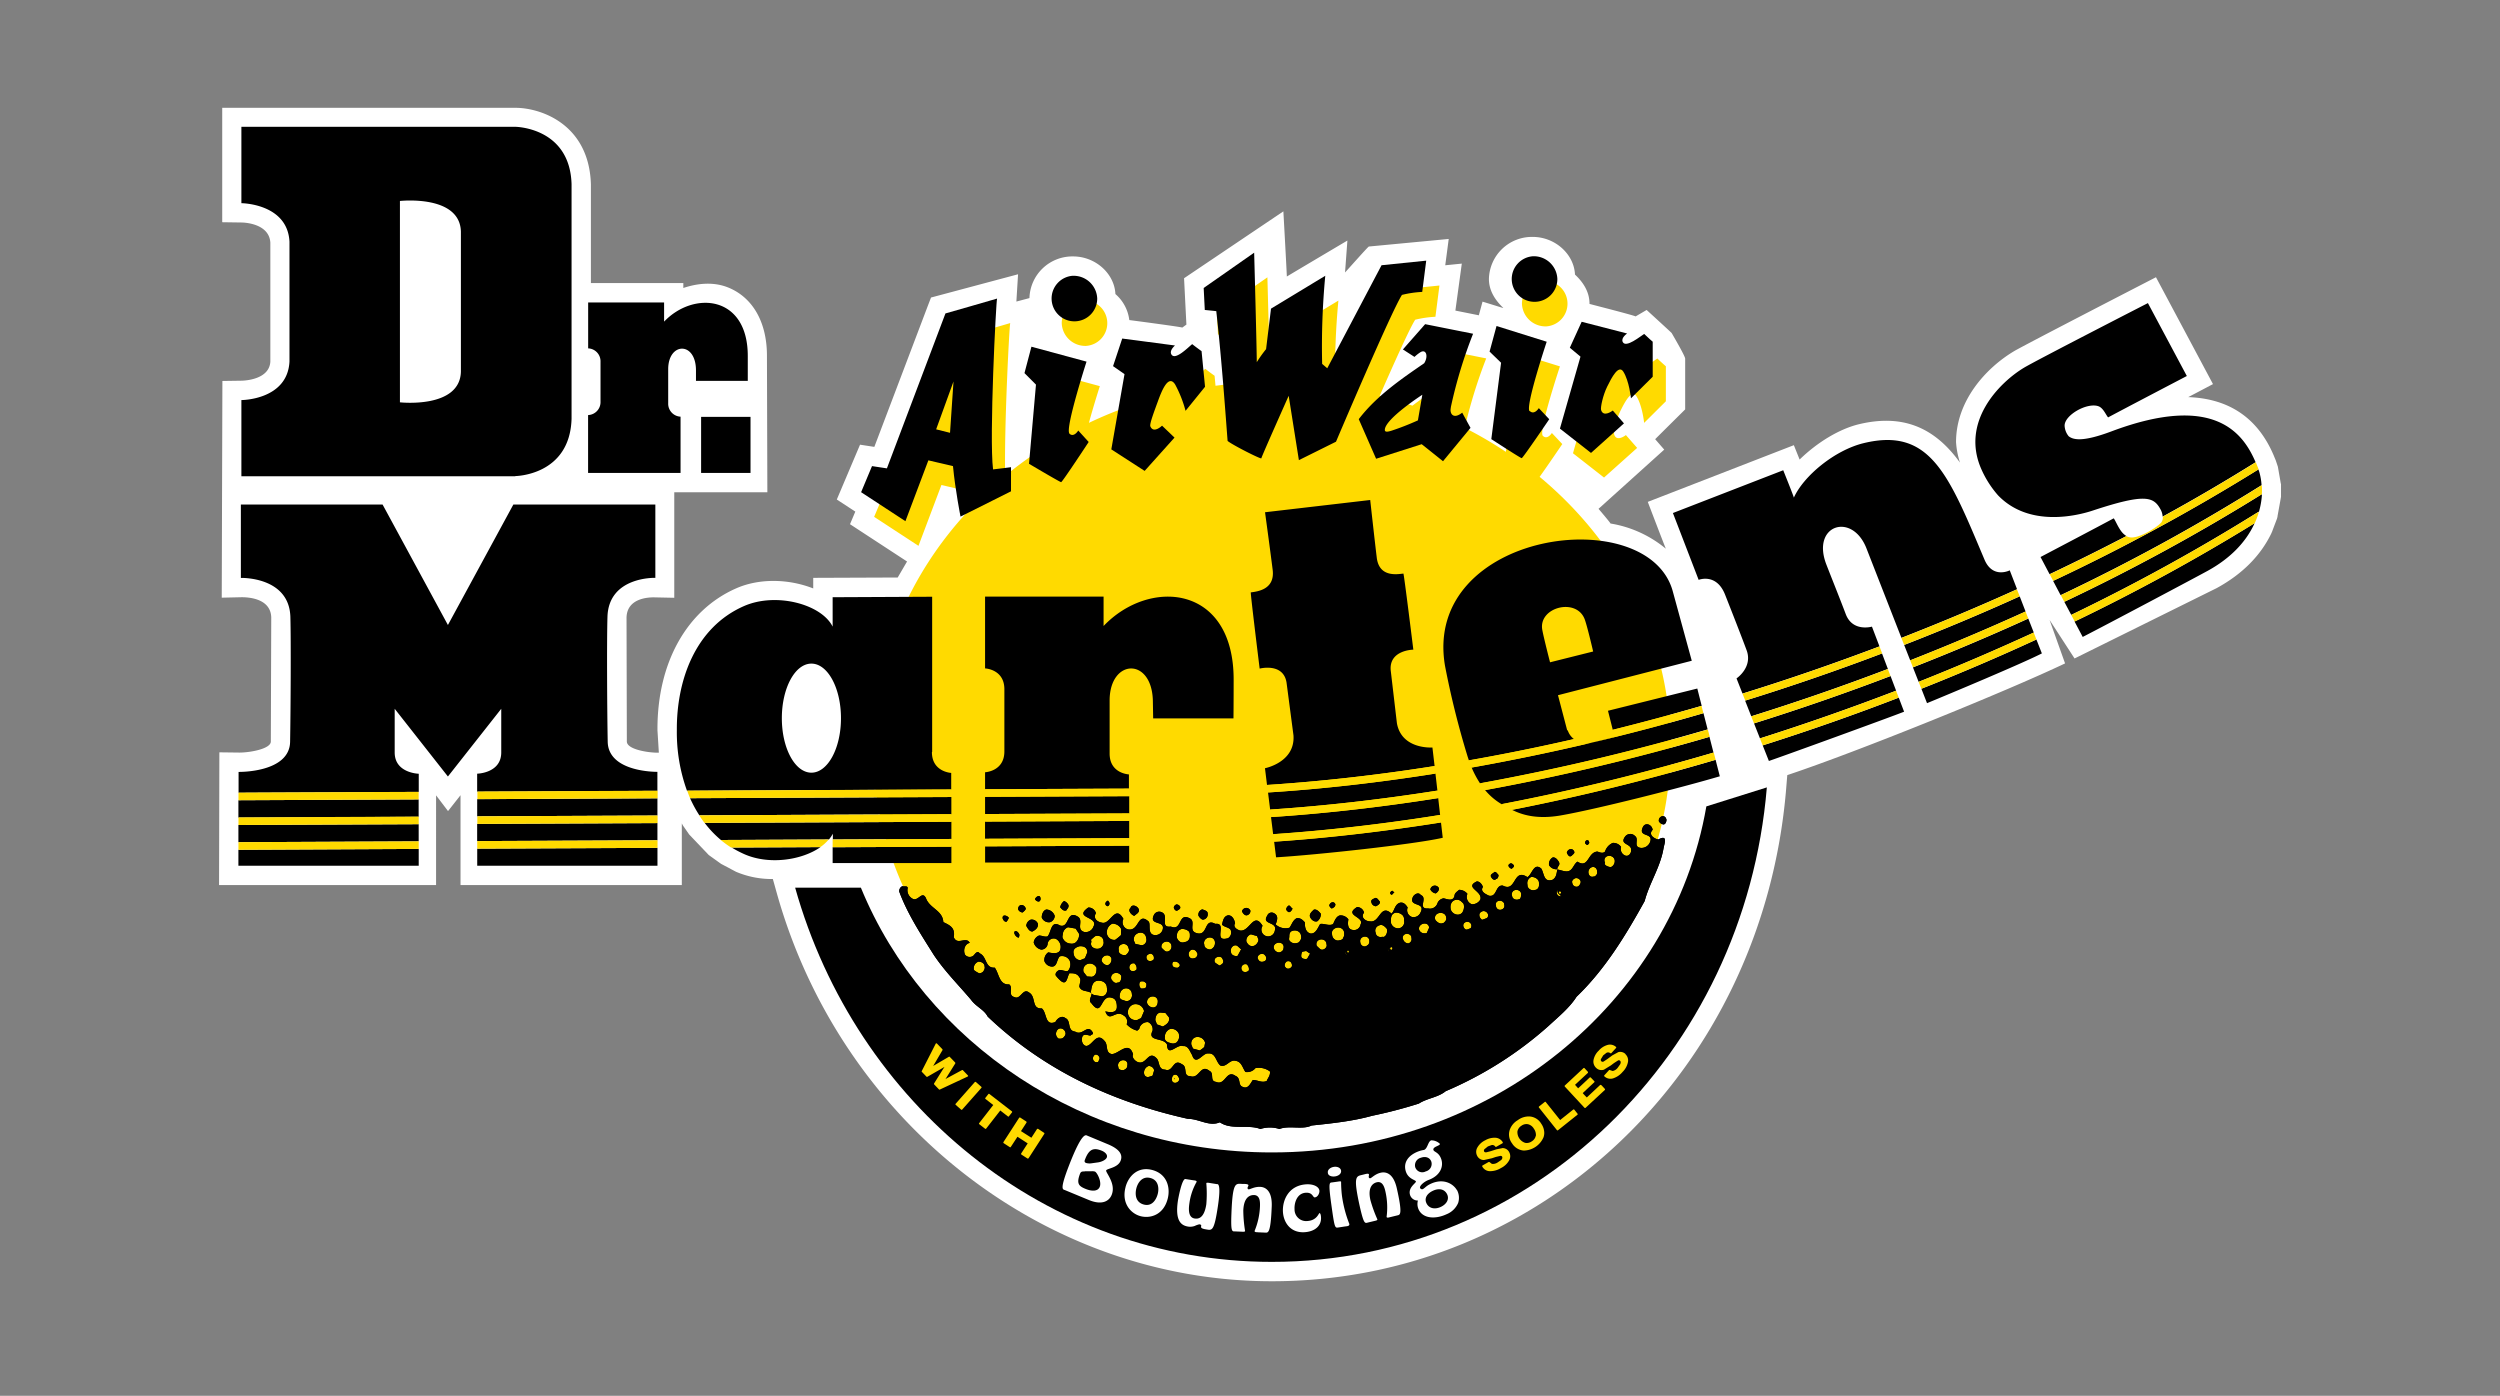
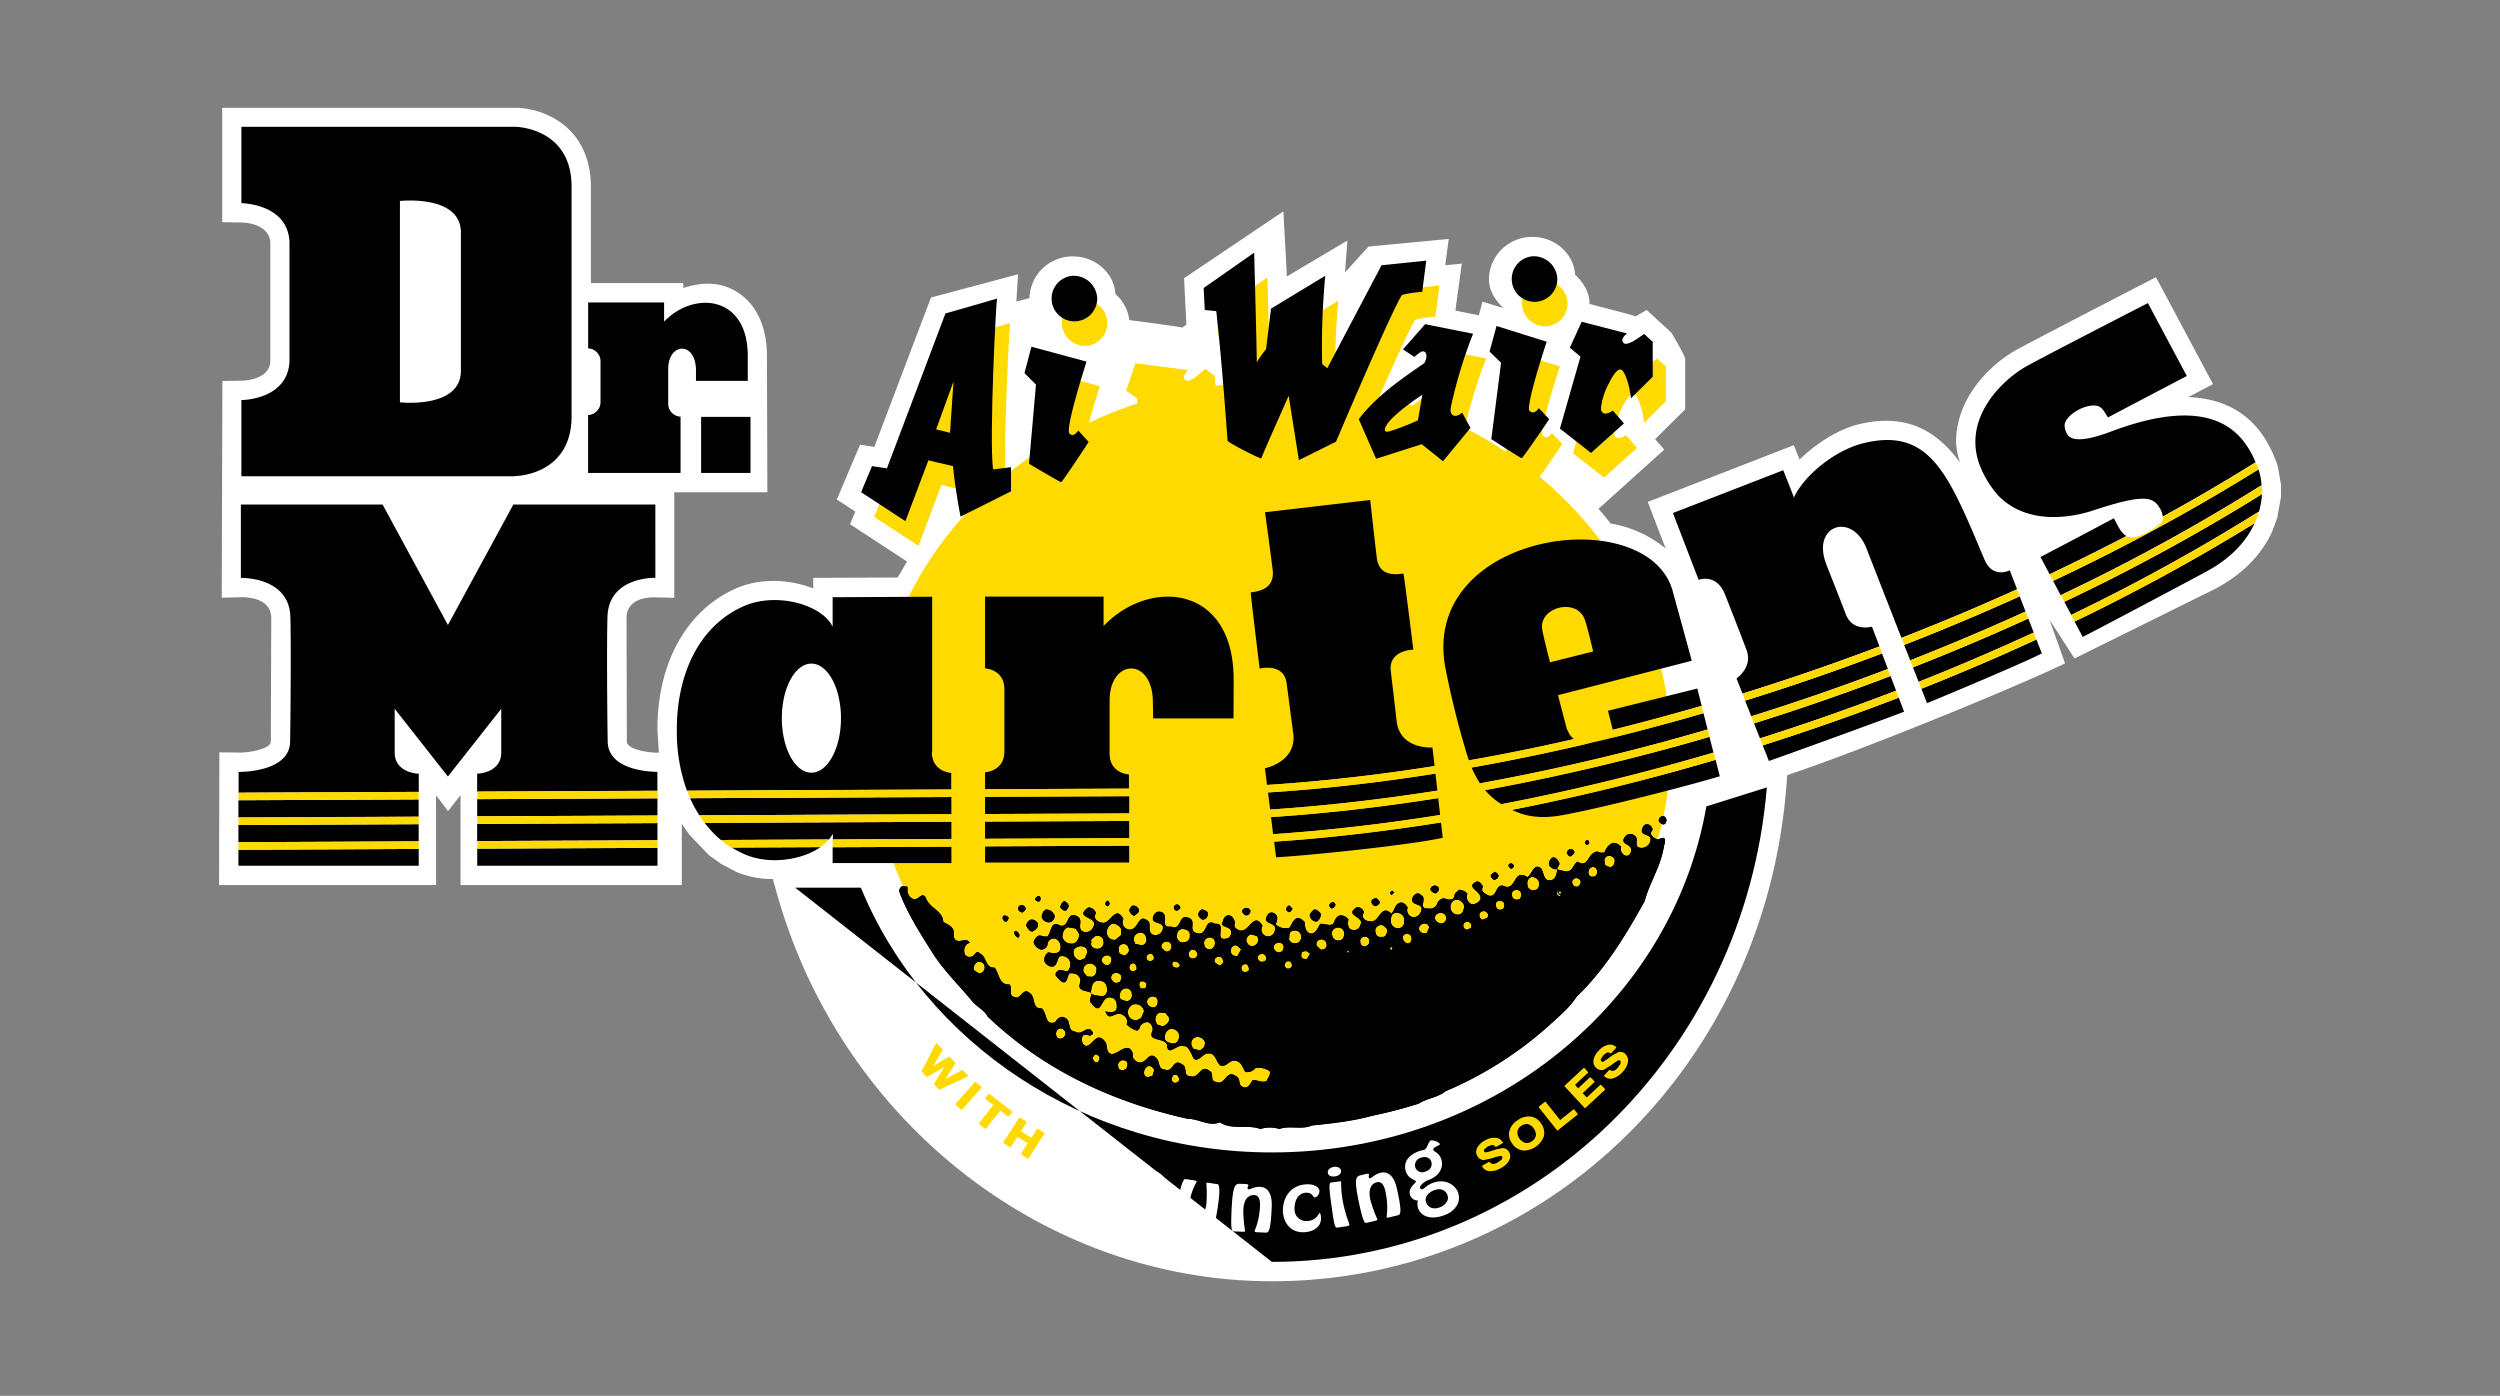
<svg xmlns="http://www.w3.org/2000/svg" id="Layer_1" data-name="Layer 1" viewBox="0 0 720 402">
  <rect x="0" y="0" width="720" height="402" fill="#808080" stroke="none" />
  <defs>
    <style>.cls-1{fill:#fff;}.cls-2{fill:#ffda00;}</style>
  </defs>
  <title>Artboard 1</title>
  <path class="cls-1" d="M656.87,139.24l-.84-4.82s-.6-1.8-.6-1.8-.64-1.55-.64-1.55c-4.61-10.78-12.93-16.29-24.58-16.7,2.4-1.25,7.13-3.75,7.13-3.75L620.92,79.84s-38.07,19.62-40.87,21.3c-8.08,4.83-16.71,14.25-16.71,26.2a24.3,24.3,0,0,0,1.13,5.89c-7.47-10.38-16.74-14-29.07-11.06-5.67,1.37-12,5.2-17.11,10.18l-1.66-4.14-42.07,16.33s4,10.51,5.2,13.49a33.34,33.34,0,0,0-15.94-7.26s0,0,0,0c0-.2-3.21-3.95-3.44-4.23l18.92-17.05-2.61-3c.77-.79,8.64-8.58,8.64-8.58l0-14.59c0-.21-.06-.82-3.9-7.42-.12-.16-7.2-6.63-7.2-6.63l-3.19,1.87c0-.19-10-2.76-10-2.76l-3.26-.85v-.06c0-3-1.41-5.81-4.18-8.39-.27-5.89-5.73-10.85-12.2-10.85a12.39,12.39,0,0,0-12.59,12.14c0,2.93,1.41,5.72,4.11,8.28,0,0,0,0,0,.06l-5.95-1.84s-.83,3.08-1.07,3.94l-.66-.14-6.09-1.22L421,75.92l-4.77.48c.18-1.3,1-7.58,1-7.58l-23,2.18c-.28.08-6.39,7-6.86,7.47.18-2.4.68-9.19.68-9.19s-15.3,9.06-17.44,10.36c-.05-1.79-1-18.77-1-18.77l-28.6,19.26s.64,12.78.68,13.35l-1.2.87c0-.16-13.19-1.91-15.25-2.17a11.77,11.77,0,0,0-4-7.49c-.28-5.89-5.73-10.84-12.2-10.84a12.37,12.37,0,0,0-12.56,12l-3.76,1c.08-1.41.48-7.86.48-7.86l-25.07,6.7-1,2.61L251.81,128.7l-4.12-.63L241,143.86l5.33,3.48c-.31.75-1.53,3.63-1.53,3.63l16.43,10.74-2.69,4.61-24.33.1v3.05c-7.26-2.85-15.69-2.92-22.25,0-14.18,6.26-22.61,21.36-22.61,40.45v.41s.3,4.8.4,6.44h-.51c-2.46,0-8.67-.89-8.71-3.21l-.09-35.71c.15-5.56,6.21-5.85,8.07-5.81l5.68.12,0-5.68V141.77H221l-.12-39.35c0-9.61-4.08-16.77-11.19-19.63-3.83-1.54-8.29-1.39-12.89.15V81.53H170.18V53.05c-.53-17.31-14.45-22-21.74-22H64V64l5.52.08c.82,0,8,.27,8.34,5.8v34.25c-.28,5.24-7.51,5.5-8.33,5.51l-5.48.08-.19,62.41,5.72-.13c1.4,0,8.38.1,8.54,5.83L78,213.56c0,2.13-6.1,3.22-9.2,3.18l-5.62-.07-.09,38.22h62.5V229.06c1.2,1.57,3.44,4.53,3.44,4.53l3.6-4.57v25.87h63.73s0-15.6,0-17.76c.11.22.34.64.34.64l1.79,2.57,5.55,5.82c-.05,0-.05,0,3.63,2.63l4.3,2.28a26.4,26.4,0,0,0,10.61,2.09c.22.77,1.12,4,1.12,4C242.13,323,300.79,369,366.3,369c77.7,0,141.39-60.95,148.11-141.77,0,0,.25-3.07.33-4,19.91-6.61,63.11-24.11,80-32.17l-4.46-12.51,7.19,11.09,40.93-20.26c7.33-4,12.63-9.31,15.73-15.74l.29-.67c0-.05,1.36-3.6,1.36-3.6l.15-.6a.79.79,0,0,0,0-.13s1-5.54,1-5.54,0-3.73,0-3.73v-.05l-.06,0Z" />
  <path class="cls-2" d="M443.41,137.33c2.28-3.16,6.53-9.44,6.53-9.44l-3-3.19s-1.29,2.09-2.6.82,4.92-20,4.92-20L434.74,101l-2,7.36,3.31,3.22-2.36,18.55a116.6,116.6,0,0,0-11.84-6.91,145.26,145.26,0,0,1,6.18-20l-13.8-2.76-6.41,7.28,3.32,2.16a11.56,11.56,0,0,1,1.73-1.36c1.68-1,2.31,1.2,1.08,3.17-2.29,1.58-4.74,3.3-7.17,5.12q-4.64-1.59-9.44-2.82c4.27-9.72,8.77-19.71,10.24-21.93a30.64,30.64,0,0,1,5.82-.85l1.16-9-12.9,1.32-14.9,28.29c-.73-.13-1.47-.26-2.21-.37a213.44,213.44,0,0,1,.91-24.9L369.85,96l-1.42,11.66s-.73.87-1.8,2.43h-.33l-.55,0c-.1-6.7-.74-30.22-.74-30.22L350.46,90l.32,6.34,3.31.33c.5,4.38,1,9.17,1.38,13.84-1.81.17-3.61.36-5.4.59l-.27-2.88s-1.66-1.16-2.66-2c-1.1.85-4.82,4.7-5.94,3-.78-1.17,1-2.63,1-2.63l-15.21-2-2.64,7.94,3.31,2.32-.24,1.38a119.14,119.14,0,0,0-13.81,5.55c1.43-5.26,3.14-10.57,3.14-10.57l-15.86-4.32-2,7.62,3.3,3.31-.93,10.72a113.24,113.24,0,0,0-11.77,8.5c-.32-13.89,1.21-43.51,1.46-44-1.54.49-14.88,4.31-14.88,4.31L259.23,142l-4.3-.66-3.18,7.51,12.77,8.35,6.61-17.52,7.09,1.66c.18,1.91.44,3.88.7,5.73-17.09,18.36-27.43,42.16-27.43,68.19,0,58.09,51.4,105.17,114.81,105.17s114.81-47.08,114.81-105.17c0-30.91-14.54-58.69-37.7-77.93Zm-166-5.58-4-1L278.4,117l-1,14.78ZM445.32,94a6.56,6.56,0,1,0-7-6.54,6.79,6.79,0,0,0,7,6.54ZM462,137.5l9.5-8.5-3.24-3.7s-2.66,2.11-3.37-.15c-.2-.66.49-4.16,1.77-6.76s3.28-6.41,4.63-4.28c1.72,2.69,2.22,7.68,2.22,7.68l6.26-6.22,0-10.08s-1.52-1.32-2.44-2.24c-1.18.72-5.26,4.12-6.2,2.38-.66-1.2,1.24-2.46,1.24-2.46l-13.08-3.4-3.41,7.48,3.05,2.56-5.91,20.73,8.95,7ZM312.78,99.62a6.56,6.56,0,1,0-7-6.54,6.79,6.79,0,0,0,7,6.54Z" />
  <path d="M449,248.3c-.44-.68-.87-1.37-1.75-1.38a2.14,2.14,0,0,0-1.12,2.26,2.52,2.52,0,0,0,2.41,1.16c-.22-.68.89-1.12.46-2Z" />
  <path d="M338.24,310.81h0v0Z" />
  <path d="M477.47,241.74c-1.09-.23-2.85-1.39-1.51-2.74-.2-1.6-2.18-2.3-2.85-.71-1.36,2.94,3.06,1.39,2.15,4.11a2.64,2.64,0,0,1-2.65,1.8c-2.43-.25-.42-2.51-1.73-3.43a1.85,1.85,0,0,0-2.87.2c-1.78,2.49,2.18,1.84,1.73,4.11,0,.69-.68,1.59-1.56,1.36a2,2,0,0,1-1.3-2.52,2.74,2.74,0,0,0-2.4-1.16,4,4,0,0,0-2.23,2.49c-.66.67-1.54.21-2.2,0-2.87.2-2.47,5-5.76,2.9-.88.67-1.11,1.58-1.78,2.26-1.11,1.13-2.64.2-4,0-.23,1.14-.25,2.27-1.35,2.95-2.65.89-2.4-1.84-3.28-3.22-2.18-1.84-2.65,1.8-4,2.47-4.16-2.76-3.12,4.53-7.06,2.44-2.21-.25-1.59,3.39-4,2.91-.87-.45-2.63-1.15-1.74-2.51-.2-.68-.86-1.6-1.74-1.61-3.76,1.78,1.74,2.74,1,5.24a2.71,2.71,0,0,1-2.43,1.35,2.22,2.22,0,0,1-1.29-3,3.11,3.11,0,0,0-2.4-1.16c-.45.45-1.34.89-1.34,1.81-.47,1.58-2,.88-3.1.64a2.24,2.24,0,0,0-1.77,1.35,2.26,2.26,0,0,1-2.66,1.57c-3.3.2,0-3-2.16-3.88-.66-.92-1.76-.25-2.21.43-1.57,3.17,3.73,1.4,2.15,4.57a2.19,2.19,0,0,1-2.42,1.35,2.06,2.06,0,0,1-1.3-2.75c-.44-.68-1.09-1.6-2.19-1.38-1.54.44-1.56,2.26-2.46,3.15-3.26-3-3.32,2.71-6.18,2.22-1.32,0-2.84-1.16-1.73-2.51a2.13,2.13,0,0,0-2-1.62c-4,2.47,2.18,2.76,1,5a1.92,1.92,0,0,1-2.43,1.57c-1.32-.24-1.31-1.83-1.08-3a2.78,2.78,0,0,0-2.4-1.16c-1.11.23-1.57,1.58-2,2.49-1.11.67-2.64-.25-3.75,0-.67,1.14-1.34,3-2.88,2.71-1.32-.47-1.53-1.84-1.51-3.2-.66-.7-1.32-1.38-2.42-1.16-1.11.67-1.34,1.8-2,2.71a4.16,4.16,0,0,1-4-.95c.45-1.13.91-2.49-.41-3.19a1.33,1.33,0,0,0-2,.67c-1.78,2.71,3.07,1.62,2.17,4.34a1.94,1.94,0,1,1-3.52-1.4c-2.6-4.35-3.75,2-6.62,1.31-.65-.24-2-.93-1.3-2.07-.2-1.13-.85-2.28-1.95-2.29-1.33.22-1.56,1.58-1.8,2.71.66.69,1.76.7,2.42,1.39a1.92,1.92,0,0,1-.69,2.5c-4.63,1.32.05-4.55-3.7-4.13-3.29-1.85-2,3.62-5.31,2.68-2.64-.71,0-3.41-2.16-4.34-3.28-1.62-2,3.84-5.31,2.44-3.31.43-.41-3.19-2.6-4.11a1.68,1.68,0,0,0-2.21.66c-1.79,3.4,3.51,1.4,2.38,4.58a2.22,2.22,0,0,1-2.22,1.33c-2.19-.24-1.07-3-1.72-3.88-3.28-3-2.67,2.94-6,2.22a2.12,2.12,0,0,1-1.29-3c-2.4-4.34-3.77,1.78-6.19,1.08-1.31-.23-2.62-1.16-1.73-2.75a2.2,2.2,0,0,0-2.19-1.61c-4.43,3.14,3.06,2.53,1.49,5.47a2.37,2.37,0,0,1-2.65,1.57c-2.42-.7-.19-3.18-1.73-4.33-3.49-2.32-2.45,3.38-5.3,2.45-2.63-1.61-2.44,2-3.55,3.16-.89.21-1.55-.25-2.42-.26a2.47,2.47,0,0,0-1.56,2,2.88,2.88,0,0,0,2.18,2.06A1.88,1.88,0,0,0,301.7,272a1.75,1.75,0,0,1,2.44-1.58,2.63,2.63,0,0,1,1.29,2.76c-.23,1.81-2.43,1.33-3.53,1.1a2.67,2.67,0,0,0-1.12,2.48,2.41,2.41,0,0,0,2.19,1.62c1.54,0,1.33-2,2.23-2.94a2.47,2.47,0,0,1,2.84,1.17,2.86,2.86,0,0,1-.46,3c-.88.21-1.54-.26-2.42-.26-.67.22-1.33.89-1.11,1.58a9.39,9.39,0,0,0,1.52,1.61c1.75,1.38,1.77-1.35,2.44-2.25,1.1,0,2.2,0,2.85,1.17.66.68,0,1.81,0,2.73.62,1.53,2.28,1,3.38,1.79a.44.44,0,0,1-.08-.3l.1-.53c.17-1.09.44-2.72,2.12-2.71s2.39,1.05,2.4,2c0,0,0-.08,0-.13s0,.14,0,.14a3.37,3.37,0,0,1,.07.62,2,2,0,0,1-.4,1.29,1.49,1.49,0,0,1-1.23.56l-2.15-.37a1.4,1.4,0,0,1-.71-.46c.13.9-1.09,2,0,2.88,3.26,4.36,2.44-2.93,6-1.54,1.09.24,1.3,1.61,1.29,2.53,0,2-2.21,1.56-3.32,1.32,1.29,3.44,2.87-.64,5.28,1.19a2,2,0,0,1,.86,2.52,6.19,6.19,0,0,0,3.06,1.84c.23-.22.67-.44.67-.9a2.47,2.47,0,0,1,2.44-1.57,2.29,2.29,0,0,1,1.29,2.51c-1.57,3.18,3.07,1.86,4.15,3.91.18,3.88,2.87-.19,4.62.5,1.55-.21,2,1.62,2.62,2.53,1.07,3.42,3.09-.66,4.62-.41,2.21-.2,2.18,2.3,3.49,3.45,1.76.7,2.67-1.8,4.42-1.33,1.76.24,2,2.07,2.84,3.21a3.08,3.08,0,0,0,2.87-1.11,5.29,5.29,0,0,1,4.17.95c.21,1.14-.67,2-.9,2.73-1.34.66-2.64-.26-4-.27-.68.91-1.35,2.72-2.89,2-1.53-.46-.41-2.51-2.16-3.2-2.63-1.85-2.9,2.92-5.53,1.76-2-.24-.41-2.5-1.95-3.2-2.62-2.07-2.88,2.48-5.52,1.54-2.2,0-.63-2.73-2.39-3.43-2.62-1.85-2.44,2.47-4.86,1.54-2,0-1.51-2.28-2.39-3.21-2.4-2.52-2.87,1.8-5.29,1.1-.88-.24-2-1.39-1.52-2.3-1.29-4.11-4.18,0-6.17-.06-2-.47-.85-2.73-2.16-3.89-2.18-2.52-3.32,1.34-5.08,1.55-.89,0-1.53-1.15-1.3-2.29.23-1.36,1.33-.89,2.43-.66.22-.45.88-.21.67-.91-1.52-2.73-2.88,1.12-5.07-.27-2.42-.25-1.07-3.19-2.82-3.89-1.1-.92-2.43.2-2.87,1.11-3.1,1.34-2.4-2.76-3.93-3.91-3.09.21-1.51-3.42-3.7-4.59-1.75-1.38-2.44,2.26-4.19,1.33-2-.47-.2-2.73-1.51-3.65-2.87.2-2.84-3-4.14-4.82-2.87.2-2.17-3.2-4.36-4.13-.66-.92-1.33.21-1.77.66a1.7,1.7,0,0,1-2.42-.25c-.65-1.37,0-3.19,1.35-3.4-1.08-2.06-3.53.87-4.61-1.64.47-2.73-1.07-3.42-3-4.35-.19-3.42-3.92-3.91-5-6.88-1.08-2.28-2.21.9-3.75.2a2.78,2.78,0,0,1-1.5-3.2c-.22-.69-.89-.24-1.55-.47a1.53,1.53,0,0,0-.89,1.58c2.37,6.4,6.26,12.35,10,18.3,3.25,4.81,7,8.49,10.67,12.84,1.52,2.07,3.71,2.77,4.79,4.83,16.37,15.63,36.32,24.69,57.64,29.45,3.3,0,6.14,2.33,9.23,1,3.28,2.31,8.14.54,11.66,1.93a9.14,9.14,0,0,1,5.5,0c2.87-1.1,6.6.3,9.25-1,6-.63,11.91-1.26,17.42-2.8a133.62,133.62,0,0,0,13.47-3.52c2.44-1.57,5.53-1.76,7.74-3.57a108.08,108.08,0,0,0,29.68-18.84c2.66-2.47,6-5.18,8-8.35,8.22-7.88,14.25-17.84,19.63-27.58,1.37-5.21,4.51-9.74,5.43-15.19.24-1.36,1.37-4.09-1.52-2.52Zm-142,29.55a1.41,1.41,0,0,1,1.84.71.32.32,0,0,1,0,.09,1.55,1.55,0,0,1-.2,1.42,1.33,1.33,0,0,1-1.1.55,1.12,1.12,0,0,1-.58-.25s-.88-.81-.91-.89a1.36,1.36,0,0,1,.92-1.63Zm-4.2,3.36a1.09,1.09,0,0,1,1,.81,1.53,1.53,0,0,1,0,.85,1.31,1.31,0,0,1-1.22.45.75.75,0,0,1-.51-.21,1.16,1.16,0,0,1-.28-1.3,1.68,1.68,0,0,1,1.07-.6Zm-4.11-5.54a2,2,0,0,1,1.92-.41,1.6,1.6,0,0,1,1,1.38.41.41,0,0,0,0-.11.43.43,0,0,1,0,.12h0a1.81,1.81,0,0,1,.1.58,1.56,1.56,0,0,1-.9,1.45,1.55,1.55,0,0,1-.71.08l-1.62-.37a5.39,5.39,0,0,0-.35-.82,1.86,1.86,0,0,1,.53-1.89ZM325.4,278a1.17,1.17,0,0,1,1.29-.54c.19.06.49.57.56.77a1.68,1.68,0,0,1,.07,1,1.29,1.29,0,0,1-1.24.43.67.67,0,0,1-.47-.19,1.17,1.17,0,0,1-.21-1.43Zm-1.19-6a1.34,1.34,0,0,1,.81,1.27A.66.66,0,0,0,325,273c.42.88-.11,1.41-.57,1.88a.64.64,0,0,1-.47.19,1.89,1.89,0,0,1-1.57-.63c-.23-.32-.28-.73-.13-.71a1.32,1.32,0,0,1,.28-1.46,1.63,1.63,0,0,1,1.71-.27Zm-4-5.94a1.17,1.17,0,0,1,.69,0,2.76,2.76,0,0,1,2,1.49v0c0-.07,0,.1,0,0h0s-.07,1.78-.07,1.78a15.19,15.19,0,0,1-1.67,1.35,2.16,2.16,0,0,1-2.4-2,2.79,2.79,0,0,1,1.48-2.62Zm-14.24,3.84a5.08,5.08,0,0,1,.12-.86,2.29,2.29,0,0,1,1.5-2l2.2.39,1,1.53c.07.11,0,0,0,.12a3,3,0,0,1-.93,2.28,1.83,1.83,0,0,1-1.51.4,2.58,2.58,0,0,1-2.37-1.84Zm5.19,6.65a2.08,2.08,0,0,1-1.95-1.89c-.33-1.48.88-1.9,1.77-2.16.59,0,2.17,0,2.17,1.79v0c0-.07,0,.08,0,0h0l-.69,1.69-1.3.54Zm3.25,4.77-1.34-.1s-1-1.25-1-1.3a1.86,1.86,0,0,1,1.33-2.36,2.1,2.1,0,0,1,2.22.88.64.64,0,0,1,.18.47c0,.68,0,2.08-1.35,2.41Zm.16-8.59a1.34,1.34,0,0,1-.36-.93,2.25,2.25,0,0,1,.1-.52c0-.3-.11-.61-.11-.61a15.25,15.25,0,0,1,1.21-1.05,2,2,0,0,1,1.76.22,1.6,1.6,0,0,1,.64,1.31,1.13,1.13,0,0,0,0-.18c0,.06,0,.12,0,.18h0a2.27,2.27,0,0,1,.05.35,1.85,1.85,0,0,1-1.17,1.64,2.15,2.15,0,0,1-2.12-.42ZM319,278a1.9,1.9,0,0,1-1.74-1.36,1.51,1.51,0,0,1,1.35-1.47,1.3,1.3,0,0,1,1.49.85.64.64,0,0,1,0,.2A1.71,1.71,0,0,1,319,278Zm1.12,4.14a1.34,1.34,0,0,1,.62-1.78,1.68,1.68,0,0,1,2.1.54.63.63,0,0,1,.1.36c0,1.18-.46,1.78-1,1.7-.83.42-1.38-.26-1.79-.82Zm4.08,6.15-1.12-.38a1.06,1.06,0,0,1-.63-.75c0-1.31.46-2.13,1.35-2.43a1.66,1.66,0,0,1,1.51.23,1.59,1.59,0,0,1,.66,1.29c0-.05,0-.11,0-.17a.57.57,0,0,1,0,.18h0v0h0a2.27,2.27,0,0,1,.05.35,1.84,1.84,0,0,1-.47,1.24,1.39,1.39,0,0,1-1.35.42Zm5.25,3-.81,1.93a9.58,9.58,0,0,0-1.06.52,2.32,2.32,0,0,1-1.95-.45,2.28,2.28,0,0,1-.8-1.82,2.37,2.37,0,0,1,1.64-2.21,2.48,2.48,0,0,1,3,1.87c0,.14.07,0,0,.16Zm.57-6.93a.9.9,0,0,1-.72.31,2.08,2.08,0,0,1-.71,0,1.57,1.57,0,0,1-.31-1.82c.13-.26.74-.25,1-.21s.84.44.89.72v.09a1.92,1.92,0,0,1-.18.95Zm.35,4.54a1.6,1.6,0,0,1,.64-1.61,1.7,1.7,0,0,1,1.71-.15,1.35,1.35,0,0,1,.72,1.23h0c0,1.32-.7,1.79-1.33,1.78a1.89,1.89,0,0,1-1.74-1.25Zm4.55,6.74-1.72-.62-.46-1.2c0-1.37.71-2.23,1.57-2.19l1.34.11,1,1.24a.43.43,0,0,1,0,.05,2.1,2.1,0,0,1,.06.48c0,1.05-.91,1.63-1.82,2.13Zm4.13,4.41a1.77,1.77,0,0,1-1.87.36c-.53-.12-1.95-.45-1.7-1.82a2.38,2.38,0,0,1,1.56-2.26,2.29,2.29,0,0,1,2.49,1.46.33.33,0,0,1,0,.14,2.39,2.39,0,0,1-.52,2.12ZM339,278.7a1.66,1.66,0,0,1-1.17-.36,1.11,1.11,0,0,1-.08-1.19c.17-.29.94-.23,1.25-.09s.89.65.79,1a1,1,0,0,1-.79.68Zm2.09-7.35c-.85.28-1.69-.11-2.18-1.34,0-.76,0-2,1.34-2.45a2.79,2.79,0,0,1,2.12.67,1.41,1.41,0,0,1,.31.9,2.42,2.42,0,0,1,0,.25,1.75,1.75,0,0,1,0,.32,1.67,1.67,0,0,1-.35,1,1.6,1.6,0,0,1-1.25.61Zm1.31,3.87a1.38,1.38,0,0,1,.77-1.69,1.29,1.29,0,0,1,1.51.77s0-.09-.06-.12a.66.66,0,0,1,.12.17s0,0-.06-.05a.87.87,0,0,1,.21.5,1.39,1.39,0,0,1-.52,1,2,2,0,0,1-.67.22,1.09,1.09,0,0,1-1.3-.77Zm4.68,25s0,0,0,0l-.23,1.31a10.71,10.71,0,0,1-1.3,1l-2-.54a11,11,0,0,0-.43-1.08,1.88,1.88,0,0,1,.37-1.6,1.68,1.68,0,0,1,1.35-.66,2.2,2.2,0,0,1,2.21,1.6v0c0-.09,0,.13,0,0Zm1.48-26.77c-.87,0-1.75-.55-1.72-1.37a1.54,1.54,0,0,1,.5-1.7,1.71,1.71,0,0,1,1.87-.19,1.44,1.44,0,0,1,.7,1.28,1.36,1.36,0,0,1,0,.2,1.9,1.9,0,0,1-1.33,1.78Zm3.16,4.34c-.21.12-.37.36-.57.24a8.77,8.77,0,0,1-1.24-.84,1.08,1.08,0,0,1,.24-1.33,1.47,1.47,0,0,1,1.69-.09,2.93,2.93,0,0,1,.36.65,1,1,0,0,1-.48,1.37Zm5.64-4.22-.86,1.58c-.12.22-.23.19-.47.19-.88,0-1.53-.58-1.49-1.14a1.51,1.51,0,0,1,1-1.92,1,1,0,0,1,.89.2l.87.8c.22.2.2,0,.06.29Zm2.3,5.91a1.34,1.34,0,0,1-1.24.44.7.7,0,0,1-.49-.2,1.16,1.16,0,0,1,1.09-2c.2.05.49.57.56.76a1.77,1.77,0,0,1,.08,1Zm1.45-7.08c-.85.28-1.68-.13-2.17-1.32a1.93,1.93,0,0,1,1.32-2l1.79.51.4,1.07a2.17,2.17,0,0,1-1.34,1.75Zm3.33,4.27a1.91,1.91,0,0,1-1,.34,1.15,1.15,0,0,1-1-.57,1.51,1.51,0,0,1-.25-.55,1.15,1.15,0,0,1,.59-1,1.36,1.36,0,0,1,1.34,0s.25.31.3.35a1.17,1.17,0,0,1,0,1.45Zm-81.17,3a1.58,1.58,0,0,1-1.27.64,6.87,6.87,0,0,1-1.49-.92,2,2,0,0,1,1.3-2.44c.86,0,1.74.51,1.74,1.34h0a1.35,1.35,0,0,1,.06.34,1.72,1.72,0,0,1-.34,1Zm23.37,18.71a.66.66,0,0,1-.12.17s0-.09.05-.13c-.41.73-1,.78-1.72.69a1.66,1.66,0,0,1-.48-2.23,1.18,1.18,0,0,1,1.12-.7,1.53,1.53,0,0,1,1.3,1,1.31,1.31,0,0,1,.1.5,1.26,1.26,0,0,1-.32.77s0,0,.07,0Zm9.72,7.31c-.09.25-.44.22-.7.23s-.63-.31-.75-.55a1.23,1.23,0,0,1,.48-1.63,1,1,0,0,1,.91.27c.2.18.46.64.36.9l-.3.78Zm8.32,1a0,0,0,0,1,0,0c0,.48,0,1.06-1.12,1.52-.37,0-1.52,0-1.47-.89a1.42,1.42,0,0,1,.41-1.62,1.5,1.5,0,0,1,1.67-.2,1.1,1.1,0,0,1,.54,1,1.54,1.54,0,0,1,0,.19Zm7.26,3.1a9.75,9.75,0,0,1-1.11.36,1.07,1.07,0,0,1-1.28-.72,2,2,0,0,1,1.3-2.44c.56,0,1.53.48,1.52,1.36l-.43,1.44Zm7.4,1.77,0-.18c-.06.24-.48.42-.73.47a1.08,1.08,0,0,1-.89-.26,1.45,1.45,0,0,1-.13-1.32,1.16,1.16,0,0,1,.38-.63.94.94,0,0,1,1.38.51c0-.06.09.13.05.08.19.21.44.64-.1,1.33Zm30.2-38a1.57,1.57,0,0,1-1.18.74,1.66,1.66,0,0,1-1.5-1.2,1.22,1.22,0,0,1,.44-1.26,1.7,1.7,0,0,1,1.72-.2,1.19,1.19,0,0,1,.68,1.1,3.31,3.31,0,0,1-.16.82Zm2.05,5.25a1.22,1.22,0,0,1-.77.17,1.17,1.17,0,0,1-.83-.82,1.41,1.41,0,0,1,.56-1.25,1.16,1.16,0,0,1,1.09.08,1.4,1.4,0,0,1,.43,1.24c0,.2-.32.45-.48.58Zm2.68-7.56a2.06,2.06,0,0,1-.94.38,1.91,1.91,0,0,1-2-.8,1.12,1.12,0,0,1-.07-.55l.06-.53c0-.51,0-1.45,1-1.7a2,2,0,0,1,1.73.29,1.51,1.51,0,0,1,.64,1.13s0-.05,0-.08a.68.68,0,0,1,0,.19.61.61,0,0,0,0-.11,1.66,1.66,0,0,1-.33,1.53l-.16.25Zm2.9,3.61-.61,1.1c-.12.21-.27.23-.52.23-1.08,0-1.3-.5-1.29-.9s.13-1.18.43-1.23l1-.18.91.62c.28.19.27.07.11.36Zm4.73-2a1.45,1.45,0,0,1-1.19.66,1.17,1.17,0,0,1-.6-.27s-.86-.8-.88-.84a1.31,1.31,0,0,1,.28-1.46,1.61,1.61,0,0,1,1.7-.27,1.33,1.33,0,0,1,.82,1.27.6.6,0,0,0-.06-.27,2.13,2.13,0,0,1,.07.27h0a1,1,0,0,1-.14.91Zm4.95-2.66a1.39,1.39,0,0,1-1.06.6,1.49,1.49,0,0,1-1.39-.24,1.69,1.69,0,0,1-.75-1.34,1.48,1.48,0,0,1,.43-1.59,2,2,0,0,1,2.13-.32,1.59,1.59,0,0,1,.92,1.48v0a1.41,1.41,0,0,1,0,.35,1.73,1.73,0,0,1-.33,1Zm.46,3.64c0,.3.47,1.18.76,1.25-.73-.17-.76-1.24-.76-1.25Zm1.09.46c-.22.46-.44-.23-.44-.46.45-.22.67,0,.44.46Zm5.81-2.39a2.93,2.93,0,0,1-.65.51,1.13,1.13,0,0,1-1.15,0,1.32,1.32,0,0,1-.65-1.08,1.25,1.25,0,0,1,.44-1.3,1.47,1.47,0,0,1,1.51-.17,1.2,1.2,0,0,1,.66,1.08.62.62,0,0,0-.06-.26,1.58,1.58,0,0,1,.06.26v0h0a2.38,2.38,0,0,1,0,.26,1.29,1.29,0,0,1-.22.72Zm4.69-2.29c-.21.16-.59.32-.78.16a1.55,1.55,0,0,1-1.38-.18,1.2,1.2,0,0,1-.54-.94,1.57,1.57,0,0,1,1-2.14c.87-.44,1.6.31,2.08.82a.65.65,0,0,1,.18.46,2.22,2.22,0,0,1-.56,1.82Zm.82,3.5c0-.06-.07-.11-.07-.18v-.13h0c0,.05.05.2.07.3a2.18,2.18,0,0,0,.38,1,1.1,1.1,0,0,1-.38-1Zm1.26.05v0h0c0,.16,0,.31-.21.36a.3.3,0,0,1-.25,0h0l0,0a.38.38,0,0,1-.09-.13s0,0-.06-.08a.54.54,0,0,0,0-.08c0,.12-.16.15-.16.28s0-.36,0-.5l.13.22a2,2,0,0,0,.06-.23v-.17c.07,0,.09,0,.15,0s0-.07.08-.07c.35,0,.42.13.43.46v0s0-.35,0-.35,0,.24,0,.35Zm-.32-7.11a4.53,4.53,0,0,1-.07-.74c0-.85-.06-2.13,1.35-2.47a2.57,2.57,0,0,1,2.06.8,1.76,1.76,0,0,1,.38,1.12,2.23,2.23,0,0,1,0,.34,3.15,3.15,0,0,1,.05.43,1.84,1.84,0,0,1-1.39,1.78,2.09,2.09,0,0,1-2.34-1.26Zm4.94,5.64a1.59,1.59,0,0,1-1.46-1.06,1.09,1.09,0,0,1,.46-1.56,1.42,1.42,0,0,1,1.83.55,5,5,0,0,1,.08.56,1.27,1.27,0,0,1-.91,1.51Zm5.37-3.12c-.11.23-.26.21-.52.21a1.62,1.62,0,0,1-1.66-.84,1.24,1.24,0,0,1,.24-1.42,1.7,1.7,0,0,1,1.81-.46,1.18,1.18,0,0,1,.73,1.16l-.6,1.35Zm4.68-2.77c-.47.24-1.22.33-2.21-.78a1.39,1.39,0,0,1,.18-1.61,1.86,1.86,0,0,1,2-.37,1.35,1.35,0,0,1,.88,1.23,1,1,0,0,0-.05-.24.6.6,0,0,1,.06.27,0,0,0,0,0,0,0c.16.68-.35,1.16-.8,1.53Zm4.13-2.39a2.18,2.18,0,0,1-1.95-1.43c-.32-1.41.23-2.55,1.32-2.81a1.8,1.8,0,0,1,1.78.53c.12.09.59.52.61.67a3.1,3.1,0,0,1-.41,2.45,1.7,1.7,0,0,1-1.35.59Zm3.87,3.71c-.07.17,0,.15-.14.21l-.81.31a.75.75,0,0,1-.79-.09c-.8-.84-.41-1.48-.28-1.65a1.26,1.26,0,0,1,1.59-.26,1.13,1.13,0,0,1,.43,1.48Zm4.91-3.22c-.08.16-.18.44-.36.51l-1.17.43c-.25.09-.29,0-.48-.2a1.55,1.55,0,0,1-.49-1.31c.07-.37.31-.68,1-.94a1.36,1.36,0,0,1,1.46.85,1.06,1.06,0,0,1,0,.66Zm4.09-2.05a1.22,1.22,0,0,1-1.24,0,1.2,1.2,0,0,1-.57-1.06,1,1,0,0,1,.61-1.3,1.39,1.39,0,0,1,1.71.61,4.17,4.17,0,0,1,.08.51,1.07,1.07,0,0,1-.59,1.25Zm4.86-2.91a1.51,1.51,0,0,1-1.47-.06,1,1,0,0,1-.54-.79,1.31,1.31,0,0,1,.37-1.55,1.51,1.51,0,0,1,1.7,0,1.19,1.19,0,0,1,.5,1.31,1,1,0,0,0,0-.17c0,1.11-.47,1.34-.58,1.26Zm5.45-3.16a1.15,1.15,0,0,1-.89.52,1.71,1.71,0,0,1-2.12-1c0-.08-.06-.57-.07-.66a1.93,1.93,0,0,1,1.14-2.09,2.38,2.38,0,0,1,1.89.81,1.51,1.51,0,0,1,.32.94,2.66,2.66,0,0,1,0,.28c0,.11,0,.23,0,.34a1.51,1.51,0,0,1-.29.9Zm5.53,1.82a1.19,1.19,0,0,1,.15-1.4.46.46,0,0,0-.1.32,1.63,1.63,0,0,0,.25.83c0,.05.15.08.21.15-.07-.26-.15-.59-.15-.59s.1.13.13.19,0,0,0,0a.56.56,0,0,1,.12-.41c.27-.09.34,0,.36.11a.32.32,0,0,1,.13.16c.05.11,0,.14,0,.19s-.06,0-.08.07a.25.25,0,0,0,0,.17.47.47,0,0,1-.4,0h0c-.05,0,0-.06-.06-.1s-.06-.05-.07-.08,0,0,0-.05,0,0,0,.05a1.3,1.3,0,0,0,.08.37c.23.23.52.51.73.44a1,1,0,0,1-1.27-.36Zm6.69-3.23c-.16.36-.41.89-1,1a1.29,1.29,0,0,1-1.13-.48,2,2,0,0,1-.29-1c.07-.39.32-.73,1-1a1.36,1.36,0,0,1,1.45.85,1,1,0,0,1-.06.67Zm4.2-2a5.34,5.34,0,0,1-.53.09,1,1,0,0,1-1.24-.64,1.52,1.52,0,0,1,.2-1.63,1.28,1.28,0,0,1,1.28-.48,1.18,1.18,0,0,1,.85,1l0,.19a1.23,1.23,0,0,1-.58,1.43Zm4.65-2.7a1.7,1.7,0,0,1-.86-.1c-.33-.12-1.31-.49-.91-1.12a1.34,1.34,0,0,1,.13-1.56,1.58,1.58,0,0,1,1.72-.29,1.44,1.44,0,0,1,.94,1.37,1.9,1.9,0,0,1-1,1.7Z" />
  <path d="M338.23,310.8s0,0,0-.06l0,.06c0-.08,0-.16,0-.24s-.07,0-.11,0-.05.07.06.24Z" />
  <path d="M302.43,265.59a2,2,0,0,0,1.33-1.81,2.66,2.66,0,0,0-2.4-1.84c-.89.22-1.34,1.35-1.34,2.27a2.19,2.19,0,0,0,2.41,1.38Z" />
  <path d="M299.18,259.64c.22,0,.66-.44.45-1.13-.21-.92-1.32-.24-1.54.44a1.18,1.18,0,0,0,1.09.69Z" />
  <path d="M319,261a.84.84,0,0,0,.46-1.13c-.23-.24-.23-.47-.44-.47-.89.45-.9,1.36,0,1.6Z" />
  <path d="M307.08,262.22c.23-.46.67-.68.67-1.36,0-.45-.65-1.14-1.3-1.37a3.09,3.09,0,0,0-1.12,1.8c.43.47.87,1.15,1.75.93Z" />
  <path d="M294.53,262.79c.22-.23.89-.68.89-1.13-.43-1.37-2.19-1.39-2.21.2a1.51,1.51,0,0,0,1.32.93Z" />
  <path d="M326.66,263.77c.45-.45,1.55-.9,1.34-1.81s-2-1.84-2.42-.47c-.89.67.2,2,1.08,2.28Z" />
  <path d="M314.22,285.9l.12.13s0,0,0-.07-.08,0-.12-.06Z" />
  <path d="M289.87,265.47a4.25,4.25,0,0,0,.67-1.13c-.43-.69-2-1.16-1.76.22.22.45.44.91,1.09.91Z" />
  <path d="M297.33,268.28c.89-.45,1.77-1.13,1.57-2.27a1.92,1.92,0,0,0-2-1.16,2,2,0,0,0-1.33,1.81c.43.7.86,1.61,1.74,1.62Z" />
  <path d="M293.35,270.06a1.41,1.41,0,0,0,.23-.91c-.21-.45-.65-1.15-1.31-.93-.45.46.21,1.6,1.08,1.84Z" />
  <path d="M430.91,253.14c.44,0,.67-.68.67-1.13-.44-.46-.66-.92-1.09-.92-.45.45-1.32.67-1.12,1.35.21.46.88,1.38,1.54.7Z" />
  <path d="M435.34,250.22c.22-.22.67-.44.68-.9a1.29,1.29,0,0,0-.88-.7c-1.33.45-.46,1.37.2,1.6Z" />
  <path d="M413.47,257.3c.44-.23,1.11-.9.9-1.58a1.31,1.31,0,0,0-2.43.43,2.11,2.11,0,0,0,1.53,1.15Z" />
  <path d="M401.59,257c-.23,0-.43-.46-.66-.46-.44.22-.89.67-.23,1.14.44,0,.45-.46.89-.68Z" />
  <path d="M452.55,246.52c.44-.46.89-.68.89-1.13-.43-1.38-2-.93-2.2.2.22.46.64,1.38,1.31.93Z" />
  <path d="M339,262.29c.22-.22,1.1-.44.89-1.13a1.21,1.21,0,0,0-1.1-.69c-.44.22-.88.67-.67,1.13s.44.69.88.69Z" />
  <path d="M457.65,242.46c-.21-.91-1.32-.46-1.11.46.22.22.44.44.66.45.23-.23.66-.45.45-.91Z" />
  <path d="M477.75,236.52a1.81,1.81,0,0,0,1.31.92c.66,0,.89-.91.89-1.36-.43-1.82-2.42-.94-2.2.44Z" />
  <path d="M372.26,261.69c-.44-.23-.65-.92-1.09-.92-.45.23-1.11,1.13-.46,1.59.66.92,1.33-.21,1.55-.67Z" />
  <path d="M359,263.62a1.26,1.26,0,0,0,1.11-1.36,1.28,1.28,0,0,0-2.42.2c.22.46.65,1.16,1.31,1.16Z" />
  <path d="M379.27,265.4a2.52,2.52,0,0,0,1.12-2.26c-.43-.46-1.09-1.38-2-1.16-.45.45-1.34,1.12-1.13,2,.21.68,1.09,1.6,2,1.38Z" />
  <path d="M346.47,264.86a1.54,1.54,0,0,0,1.34-1.81c0-.68-.87-.91-1.54-1.15a1.57,1.57,0,0,0-1.11,1.81c.22.46.86,1.15,1.31,1.15Z" />
-   <path d="M396.27,261c.44-.23,1.33-.67,1.11-1.36-.44-.45-.87-1.36-1.53-.92-.44.22-1.11.44-.89,1.13a1.4,1.4,0,0,0,1.31,1.15Z" />
  <path d="M383.71,261.58c.45-.23.88-.46.89-1.14-.43-1.14-1.76-.47-1.77.44.23.23.44.92.88.7Z" />
  <path d="M449,248.3c-.44-.68-.87-1.37-1.75-1.38a2.14,2.14,0,0,0-1.12,2.26,2.52,2.52,0,0,0,2.41,1.16c-.22-.68.89-1.12.46-2Z" />
  <path d="M338.24,310.81h0v0Z" />
  <path d="M477.47,241.74c-1.09-.23-2.85-1.39-1.51-2.74-.2-1.6-2.18-2.3-2.85-.71-1.36,2.94,3.06,1.39,2.15,4.11a2.64,2.64,0,0,1-2.65,1.8c-2.43-.25-.42-2.51-1.73-3.43a1.85,1.85,0,0,0-2.87.2c-1.78,2.49,2.18,1.84,1.73,4.11,0,.69-.68,1.59-1.56,1.36a2,2,0,0,1-1.3-2.52,2.74,2.74,0,0,0-2.4-1.16,4,4,0,0,0-2.23,2.49c-.66.67-1.54.21-2.2,0-2.87.2-2.47,5-5.76,2.9-.88.67-1.11,1.58-1.78,2.26-1.11,1.13-2.64.2-4,0-.23,1.14-.25,2.27-1.35,2.95-2.65.89-2.4-1.84-3.28-3.22-2.18-1.84-2.65,1.8-4,2.47-4.16-2.76-3.12,4.53-7.06,2.44-2.21-.25-1.59,3.39-4,2.91-.87-.45-2.63-1.15-1.74-2.51-.2-.68-.86-1.6-1.74-1.61-3.76,1.78,1.74,2.74,1,5.24a2.71,2.71,0,0,1-2.43,1.35,2.22,2.22,0,0,1-1.29-3,3.11,3.11,0,0,0-2.4-1.16c-.45.45-1.34.89-1.34,1.81-.47,1.58-2,.88-3.1.64a2.24,2.24,0,0,0-1.77,1.35,2.26,2.26,0,0,1-2.66,1.57c-3.3.2,0-3-2.16-3.88-.66-.92-1.76-.25-2.21.43-1.57,3.17,3.73,1.4,2.15,4.57a2.19,2.19,0,0,1-2.42,1.35,2.06,2.06,0,0,1-1.3-2.75c-.44-.68-1.09-1.6-2.19-1.38-1.54.44-1.56,2.26-2.46,3.15-3.26-3-3.32,2.71-6.18,2.22-1.32,0-2.84-1.16-1.73-2.51a2.13,2.13,0,0,0-2-1.62c-4,2.47,2.18,2.76,1,5a1.92,1.92,0,0,1-2.43,1.57c-1.32-.24-1.31-1.83-1.08-3a2.78,2.78,0,0,0-2.4-1.16c-1.11.23-1.57,1.58-2,2.49-1.11.67-2.64-.25-3.75,0-.67,1.14-1.34,3-2.88,2.71-1.32-.47-1.53-1.84-1.51-3.2-.66-.7-1.32-1.38-2.42-1.16-1.11.67-1.34,1.8-2,2.71a4.16,4.16,0,0,1-4-.95c.45-1.13.91-2.49-.41-3.19a1.33,1.33,0,0,0-2,.67c-1.78,2.71,3.07,1.62,2.17,4.34a1.94,1.94,0,1,1-3.52-1.4c-2.6-4.35-3.75,2-6.62,1.31-.65-.24-2-.93-1.3-2.07-.2-1.13-.85-2.28-1.95-2.29-1.33.22-1.56,1.58-1.8,2.71.66.69,1.76.7,2.42,1.39a1.92,1.92,0,0,1-.69,2.5c-4.63,1.32.05-4.55-3.7-4.13-3.29-1.85-2,3.62-5.31,2.68-2.64-.71,0-3.41-2.16-4.34-3.28-1.62-2,3.84-5.31,2.44-3.31.43-.41-3.19-2.6-4.11a1.68,1.68,0,0,0-2.21.66c-1.79,3.4,3.51,1.4,2.38,4.58a2.22,2.22,0,0,1-2.22,1.33c-2.19-.24-1.07-3-1.72-3.88-3.28-3-2.67,2.94-6,2.22a2.12,2.12,0,0,1-1.29-3c-2.4-4.34-3.77,1.78-6.19,1.08-1.31-.23-2.62-1.16-1.73-2.75a2.2,2.2,0,0,0-2.19-1.61c-4.43,3.14,3.06,2.53,1.49,5.47a2.37,2.37,0,0,1-2.65,1.57c-2.42-.7-.19-3.18-1.73-4.33-3.49-2.32-2.45,3.38-5.3,2.45-2.63-1.61-2.44,2-3.55,3.16-.89.21-1.55-.25-2.42-.26a2.47,2.47,0,0,0-1.56,2,2.88,2.88,0,0,0,2.18,2.06A1.88,1.88,0,0,0,301.7,272a1.75,1.75,0,0,1,2.44-1.58,2.63,2.63,0,0,1,1.29,2.76c-.23,1.81-2.43,1.33-3.53,1.1a2.67,2.67,0,0,0-1.12,2.48,2.41,2.41,0,0,0,2.19,1.62c1.54,0,1.33-2,2.23-2.94a2.47,2.47,0,0,1,2.84,1.17,2.86,2.86,0,0,1-.46,3c-.88.21-1.54-.26-2.42-.26-.67.22-1.33.89-1.11,1.58a9.39,9.39,0,0,0,1.52,1.61c1.75,1.38,1.77-1.35,2.44-2.25,1.1,0,2.2,0,2.85,1.17.66.68,0,1.81,0,2.73.62,1.53,2.28,1,3.38,1.79a.44.44,0,0,1-.08-.3l.1-.53c.17-1.09.44-2.72,2.12-2.71s2.39,1.05,2.4,2c0,0,0-.08,0-.13s0,.14,0,.14a3.37,3.37,0,0,1,.07.62,2,2,0,0,1-.4,1.29,1.49,1.49,0,0,1-1.23.56l-2.15-.37a1.4,1.4,0,0,1-.71-.46c.13.9-1.09,2,0,2.88,3.26,4.36,2.44-2.93,6-1.54,1.09.24,1.3,1.61,1.29,2.53,0,2-2.21,1.56-3.32,1.32,1.29,3.44,2.87-.64,5.28,1.19a2,2,0,0,1,.86,2.52,6.19,6.19,0,0,0,3.06,1.84c.23-.22.67-.44.67-.9a2.47,2.47,0,0,1,2.44-1.57,2.29,2.29,0,0,1,1.29,2.51c-1.57,3.18,3.07,1.86,4.15,3.91.18,3.88,2.87-.19,4.62.5,1.55-.21,2,1.62,2.62,2.53,1.07,3.42,3.09-.66,4.62-.41,2.21-.2,2.18,2.3,3.49,3.45,1.76.7,2.67-1.8,4.42-1.33,1.76.24,2,2.07,2.84,3.21a3.08,3.08,0,0,0,2.87-1.11,5.29,5.29,0,0,1,4.17.95c.21,1.14-.67,2-.9,2.73-1.34.66-2.64-.26-4-.27-.68.91-1.35,2.72-2.89,2-1.53-.46-.41-2.51-2.16-3.2-2.63-1.85-2.9,2.92-5.53,1.76-2-.24-.41-2.5-1.95-3.2-2.62-2.07-2.88,2.48-5.52,1.54-2.2,0-.63-2.73-2.39-3.43-2.62-1.85-2.44,2.47-4.86,1.54-2,0-1.51-2.28-2.39-3.21-2.4-2.52-2.87,1.8-5.29,1.1-.88-.24-2-1.39-1.52-2.3-1.29-4.11-4.18,0-6.17-.06-2-.47-.85-2.73-2.16-3.89-2.18-2.52-3.32,1.34-5.08,1.55-.89,0-1.53-1.15-1.3-2.29.23-1.36,1.33-.89,2.43-.66.22-.45.88-.21.67-.91-1.52-2.73-2.88,1.12-5.07-.27-2.42-.25-1.07-3.19-2.82-3.89-1.1-.92-2.43.2-2.87,1.11-3.1,1.34-2.4-2.76-3.93-3.91-3.09.21-1.51-3.42-3.7-4.59-1.75-1.38-2.44,2.26-4.19,1.33-2-.47-.2-2.73-1.51-3.65-2.87.2-2.84-3-4.14-4.82-2.87.2-2.17-3.2-4.36-4.13-.66-.92-1.33.21-1.77.66a1.7,1.7,0,0,1-2.42-.25c-.65-1.37,0-3.19,1.35-3.4-1.08-2.06-3.53.87-4.61-1.64.47-2.73-1.07-3.42-3-4.35-.19-3.42-3.92-3.91-5-6.88-1.08-2.28-2.21.9-3.75.2a2.78,2.78,0,0,1-1.5-3.2c-.22-.69-.89-.24-1.55-.47a1.53,1.53,0,0,0-.89,1.58c2.37,6.4,6.26,12.35,10,18.3,3.25,4.81,7,8.49,10.67,12.84,1.52,2.07,3.71,2.77,4.79,4.83,16.37,15.63,36.32,24.69,57.64,29.45,3.3,0,6.14,2.33,9.23,1,3.28,2.31,8.14.54,11.66,1.93a9.14,9.14,0,0,1,5.5,0c2.87-1.1,6.6.3,9.25-1,6-.63,11.91-1.26,17.42-2.8a133.62,133.62,0,0,0,13.47-3.52c2.44-1.57,5.53-1.76,7.74-3.57a108.08,108.08,0,0,0,29.68-18.84c2.66-2.47,6-5.18,8-8.35,8.22-7.88,14.25-17.84,19.63-27.58,1.37-5.21,4.51-9.74,5.43-15.19.24-1.36,1.37-4.09-1.52-2.52Zm-142,29.55a1.41,1.41,0,0,1,1.84.71.32.32,0,0,1,0,.09,1.55,1.55,0,0,1-.2,1.42,1.33,1.33,0,0,1-1.1.55,1.12,1.12,0,0,1-.58-.25s-.88-.81-.91-.89a1.36,1.36,0,0,1,.92-1.63Zm-4.2,3.36a1.09,1.09,0,0,1,1,.81,1.53,1.53,0,0,1,0,.85,1.31,1.31,0,0,1-1.22.45.75.75,0,0,1-.51-.21,1.16,1.16,0,0,1-.28-1.3,1.68,1.68,0,0,1,1.07-.6Zm-4.11-5.54a2,2,0,0,1,1.92-.41,1.6,1.6,0,0,1,1,1.38.41.41,0,0,0,0-.11.43.43,0,0,1,0,.12h0a1.81,1.81,0,0,1,.1.58,1.56,1.56,0,0,1-.9,1.45,1.55,1.55,0,0,1-.71.08l-1.62-.37a5.39,5.39,0,0,0-.35-.82,1.86,1.86,0,0,1,.53-1.89ZM325.4,278a1.17,1.17,0,0,1,1.29-.54c.19.06.49.57.56.77a1.68,1.68,0,0,1,.07,1,1.29,1.29,0,0,1-1.24.43.67.67,0,0,1-.47-.19,1.17,1.17,0,0,1-.21-1.43Zm-1.19-6a1.34,1.34,0,0,1,.81,1.27A.66.66,0,0,0,325,273c.42.88-.11,1.41-.57,1.88a.64.64,0,0,1-.47.19,1.89,1.89,0,0,1-1.57-.63c-.23-.32-.28-.73-.13-.71a1.32,1.32,0,0,1,.28-1.46,1.63,1.63,0,0,1,1.71-.27Zm-4-5.94a1.17,1.17,0,0,1,.69,0,2.76,2.76,0,0,1,2,1.49v0c0-.07,0,.1,0,0h0s-.07,1.78-.07,1.78a15.19,15.19,0,0,1-1.67,1.35,2.16,2.16,0,0,1-2.4-2,2.79,2.79,0,0,1,1.48-2.62Zm-14.24,3.84a5.08,5.08,0,0,1,.12-.86,2.29,2.29,0,0,1,1.5-2l2.2.39,1,1.53c.07.11,0,0,0,.12a3,3,0,0,1-.93,2.28,1.83,1.83,0,0,1-1.51.4,2.58,2.58,0,0,1-2.37-1.84Zm5.19,6.65a2.08,2.08,0,0,1-1.95-1.89c-.33-1.48.88-1.9,1.77-2.16.59,0,2.17,0,2.17,1.79v0c0-.07,0,.08,0,0h0l-.69,1.69-1.3.54Zm3.25,4.77-1.34-.1s-1-1.25-1-1.3a1.86,1.86,0,0,1,1.33-2.36,2.1,2.1,0,0,1,2.22.88.64.64,0,0,1,.18.47c0,.68,0,2.08-1.35,2.41Zm.16-8.59a1.34,1.34,0,0,1-.36-.93,2.25,2.25,0,0,1,.1-.52c0-.3-.11-.61-.11-.61a15.25,15.25,0,0,1,1.21-1.05,2,2,0,0,1,1.76.22,1.6,1.6,0,0,1,.64,1.31,1.13,1.13,0,0,0,0-.18c0,.06,0,.12,0,.18h0a2.27,2.27,0,0,1,.05.35,1.85,1.85,0,0,1-1.17,1.64,2.15,2.15,0,0,1-2.12-.42ZM319,278a1.9,1.9,0,0,1-1.74-1.36,1.51,1.51,0,0,1,1.35-1.47,1.3,1.3,0,0,1,1.49.85.64.64,0,0,1,0,.2A1.71,1.71,0,0,1,319,278Zm1.12,4.14a1.34,1.34,0,0,1,.62-1.78,1.68,1.68,0,0,1,2.1.54.63.63,0,0,1,.1.36c0,1.18-.46,1.78-1,1.7-.83.42-1.38-.26-1.79-.82Zm4.08,6.15-1.12-.38a1.06,1.06,0,0,1-.63-.75c0-1.31.46-2.13,1.35-2.43a1.66,1.66,0,0,1,1.51.23,1.59,1.59,0,0,1,.66,1.29c0-.05,0-.11,0-.17a.57.57,0,0,1,0,.18h0v0h0a2.27,2.27,0,0,1,.05.35,1.84,1.84,0,0,1-.47,1.24,1.39,1.39,0,0,1-1.35.42Zm5.25,3-.81,1.93a9.58,9.58,0,0,0-1.06.52,2.32,2.32,0,0,1-1.95-.45,2.28,2.28,0,0,1-.8-1.82,2.37,2.37,0,0,1,1.64-2.21,2.48,2.48,0,0,1,3,1.87c0,.14.07,0,0,.16Zm.57-6.93a.9.9,0,0,1-.72.31,2.08,2.08,0,0,1-.71,0,1.57,1.57,0,0,1-.31-1.82c.13-.26.74-.25,1-.21s.84.44.89.72v.09a1.92,1.92,0,0,1-.18.95Zm.35,4.54a1.6,1.6,0,0,1,.64-1.61,1.7,1.7,0,0,1,1.71-.15,1.35,1.35,0,0,1,.72,1.23h0c0,1.32-.7,1.79-1.33,1.78a1.89,1.89,0,0,1-1.74-1.25Zm4.55,6.74-1.72-.62-.46-1.2c0-1.37.71-2.23,1.57-2.19l1.34.11,1,1.24a.43.43,0,0,1,0,.05,2.1,2.1,0,0,1,.06.48c0,1.05-.91,1.63-1.82,2.13Zm4.13,4.41a1.77,1.77,0,0,1-1.87.36c-.53-.12-1.95-.45-1.7-1.82a2.38,2.38,0,0,1,1.56-2.26,2.29,2.29,0,0,1,2.49,1.46.33.33,0,0,1,0,.14,2.39,2.39,0,0,1-.52,2.12ZM339,278.7a1.66,1.66,0,0,1-1.17-.36,1.11,1.11,0,0,1-.08-1.19c.17-.29.94-.23,1.25-.09s.89.65.79,1a1,1,0,0,1-.79.68Zm2.09-7.35c-.85.28-1.69-.11-2.18-1.34,0-.76,0-2,1.34-2.45a2.79,2.79,0,0,1,2.12.67,1.41,1.41,0,0,1,.31.9,2.42,2.42,0,0,1,0,.25,1.75,1.75,0,0,1,0,.32,1.67,1.67,0,0,1-.35,1,1.6,1.6,0,0,1-1.25.61Zm1.31,3.87a1.38,1.38,0,0,1,.77-1.69,1.29,1.29,0,0,1,1.51.77s0-.09-.06-.12a.66.66,0,0,1,.12.17s0,0-.06-.05a.87.87,0,0,1,.21.5,1.39,1.39,0,0,1-.52,1,2,2,0,0,1-.67.22,1.09,1.09,0,0,1-1.3-.77Zm4.68,25s0,0,0,0l-.23,1.31a10.71,10.71,0,0,1-1.3,1l-2-.54a11,11,0,0,0-.43-1.08,1.88,1.88,0,0,1,.37-1.6,1.68,1.68,0,0,1,1.35-.66,2.2,2.2,0,0,1,2.21,1.6v0c0-.09,0,.13,0,0Zm1.48-26.77c-.87,0-1.75-.55-1.72-1.37a1.54,1.54,0,0,1,.5-1.7,1.71,1.71,0,0,1,1.87-.19,1.44,1.44,0,0,1,.7,1.28,1.36,1.36,0,0,1,0,.2,1.9,1.9,0,0,1-1.33,1.78Zm3.16,4.34c-.21.12-.37.36-.57.24a8.77,8.77,0,0,1-1.24-.84,1.08,1.08,0,0,1,.24-1.33,1.47,1.47,0,0,1,1.69-.09,2.93,2.93,0,0,1,.36.65,1,1,0,0,1-.48,1.37Zm5.64-4.22-.86,1.58c-.12.22-.23.19-.47.19-.88,0-1.53-.58-1.49-1.14a1.51,1.51,0,0,1,1-1.92,1,1,0,0,1,.89.2l.87.8c.22.2.2,0,.06.29Zm2.3,5.91a1.34,1.34,0,0,1-1.24.44.7.7,0,0,1-.49-.2,1.16,1.16,0,0,1,1.09-2c.2.05.49.57.56.76a1.77,1.77,0,0,1,.08,1Zm1.45-7.08c-.85.28-1.68-.13-2.17-1.32a1.93,1.93,0,0,1,1.32-2l1.79.51.4,1.07a2.17,2.17,0,0,1-1.34,1.75Zm3.33,4.27a1.91,1.91,0,0,1-1,.34,1.15,1.15,0,0,1-1-.57,1.51,1.51,0,0,1-.25-.55,1.15,1.15,0,0,1,.59-1,1.36,1.36,0,0,1,1.34,0s.25.31.3.35a1.17,1.17,0,0,1,0,1.45Zm-81.17,3a1.58,1.58,0,0,1-1.27.64,6.87,6.87,0,0,1-1.49-.92,2,2,0,0,1,1.3-2.44c.86,0,1.74.51,1.74,1.34h0a1.35,1.35,0,0,1,.06.34,1.72,1.72,0,0,1-.34,1Zm23.37,18.71a.66.66,0,0,1-.12.17s0-.09.05-.13c-.41.73-1,.78-1.72.69a1.66,1.66,0,0,1-.48-2.23,1.18,1.18,0,0,1,1.12-.7,1.53,1.53,0,0,1,1.3,1,1.31,1.31,0,0,1,.1.5,1.26,1.26,0,0,1-.32.77s0,0,.07,0Zm9.72,7.31c-.09.25-.44.22-.7.23s-.63-.31-.75-.55a1.23,1.23,0,0,1,.48-1.63,1,1,0,0,1,.91.27c.2.18.46.64.36.9l-.3.78Zm8.32,1a0,0,0,0,1,0,0c0,.48,0,1.06-1.12,1.52-.37,0-1.52,0-1.47-.89a1.42,1.42,0,0,1,.41-1.62,1.5,1.5,0,0,1,1.67-.2,1.1,1.1,0,0,1,.54,1,1.54,1.54,0,0,1,0,.19Zm7.26,3.1a9.75,9.75,0,0,1-1.11.36,1.07,1.07,0,0,1-1.28-.72,2,2,0,0,1,1.3-2.44c.56,0,1.53.48,1.52,1.36l-.43,1.44Zm7.4,1.77,0-.18c-.06.24-.48.42-.73.47a1.08,1.08,0,0,1-.89-.26,1.45,1.45,0,0,1-.13-1.32,1.16,1.16,0,0,1,.38-.63.94.94,0,0,1,1.38.51c0-.06.09.13.05.08.19.21.44.64-.1,1.33Zm30.2-38a1.57,1.57,0,0,1-1.18.74,1.66,1.66,0,0,1-1.5-1.2,1.22,1.22,0,0,1,.44-1.26,1.7,1.7,0,0,1,1.72-.2,1.19,1.19,0,0,1,.68,1.1,3.31,3.31,0,0,1-.16.82Zm2.05,5.25a1.22,1.22,0,0,1-.77.17,1.17,1.17,0,0,1-.83-.82,1.41,1.41,0,0,1,.56-1.25,1.16,1.16,0,0,1,1.09.08,1.4,1.4,0,0,1,.43,1.24c0,.2-.32.45-.48.58Zm2.68-7.56a2.06,2.06,0,0,1-.94.38,1.91,1.91,0,0,1-2-.8,1.12,1.12,0,0,1-.07-.55l.06-.53c0-.51,0-1.45,1-1.7a2,2,0,0,1,1.73.29,1.51,1.51,0,0,1,.64,1.13s0-.05,0-.08a.68.68,0,0,1,0,.19.61.61,0,0,0,0-.11,1.66,1.66,0,0,1-.33,1.53l-.16.25Zm2.9,3.61-.61,1.1c-.12.21-.27.23-.52.23-1.08,0-1.3-.5-1.29-.9s.13-1.18.43-1.23l1-.18.91.62c.28.19.27.07.11.36Zm4.73-2a1.45,1.45,0,0,1-1.19.66,1.17,1.17,0,0,1-.6-.27s-.86-.8-.88-.84a1.31,1.31,0,0,1,.28-1.46,1.61,1.61,0,0,1,1.7-.27,1.33,1.33,0,0,1,.82,1.27.6.6,0,0,0-.06-.27,2.13,2.13,0,0,1,.07.27h0a1,1,0,0,1-.14.91Zm4.95-2.66a1.39,1.39,0,0,1-1.06.6,1.49,1.49,0,0,1-1.39-.24,1.69,1.69,0,0,1-.75-1.34,1.48,1.48,0,0,1,.43-1.59,2,2,0,0,1,2.13-.32,1.59,1.59,0,0,1,.92,1.48v0a1.41,1.41,0,0,1,0,.35,1.73,1.73,0,0,1-.33,1Zm.46,3.64c0,.3.47,1.18.76,1.25-.73-.17-.76-1.24-.76-1.25Zm1.09.46c-.22.46-.44-.23-.44-.46.45-.22.67,0,.44.46Zm5.81-2.39a2.93,2.93,0,0,1-.65.51,1.13,1.13,0,0,1-1.15,0,1.32,1.32,0,0,1-.65-1.08,1.25,1.25,0,0,1,.44-1.3,1.47,1.47,0,0,1,1.51-.17,1.2,1.2,0,0,1,.66,1.08.62.62,0,0,0-.06-.26,1.58,1.58,0,0,1,.06.26v0h0a2.38,2.38,0,0,1,0,.26,1.29,1.29,0,0,1-.22.72Zm4.69-2.29c-.21.16-.59.32-.78.16a1.55,1.55,0,0,1-1.38-.18,1.2,1.2,0,0,1-.54-.94,1.57,1.57,0,0,1,1-2.14c.87-.44,1.6.31,2.08.82a.65.65,0,0,1,.18.46,2.22,2.22,0,0,1-.56,1.82Zm.82,3.5c0-.06-.07-.11-.07-.18v-.13h0c0,.05.05.2.07.3a2.18,2.18,0,0,0,.38,1,1.1,1.1,0,0,1-.38-1Zm1.26.05v0h0c0,.16,0,.31-.21.36a.3.3,0,0,1-.25,0h0l0,0a.38.38,0,0,1-.09-.13s0,0-.06-.08a.54.54,0,0,0,0-.08c0,.12-.16.15-.16.28s0-.36,0-.5l.13.22a2,2,0,0,0,.06-.23v-.17c.07,0,.09,0,.15,0s0-.07.08-.07c.35,0,.42.13.43.46v0s0-.35,0-.35,0,.24,0,.35Zm-.32-7.11a4.53,4.53,0,0,1-.07-.74c0-.85-.06-2.13,1.35-2.47a2.57,2.57,0,0,1,2.06.8,1.76,1.76,0,0,1,.38,1.12,2.23,2.23,0,0,1,0,.34,3.15,3.15,0,0,1,.05.43,1.84,1.84,0,0,1-1.39,1.78,2.09,2.09,0,0,1-2.34-1.26Zm4.94,5.64a1.59,1.59,0,0,1-1.46-1.06,1.09,1.09,0,0,1,.46-1.56,1.42,1.42,0,0,1,1.83.55,5,5,0,0,1,.08.56,1.27,1.27,0,0,1-.91,1.51Zm5.37-3.12c-.11.23-.26.21-.52.21a1.62,1.62,0,0,1-1.66-.84,1.24,1.24,0,0,1,.24-1.42,1.7,1.7,0,0,1,1.81-.46,1.18,1.18,0,0,1,.73,1.16l-.6,1.35Zm4.68-2.77c-.47.24-1.22.33-2.21-.78a1.39,1.39,0,0,1,.18-1.61,1.86,1.86,0,0,1,2-.37,1.35,1.35,0,0,1,.88,1.23,1,1,0,0,0-.05-.24.6.6,0,0,1,.06.27,0,0,0,0,0,0,0c.16.68-.35,1.16-.8,1.53Zm4.13-2.39a2.18,2.18,0,0,1-1.95-1.43c-.32-1.41.23-2.55,1.32-2.81a1.8,1.8,0,0,1,1.78.53c.12.09.59.52.61.67a3.1,3.1,0,0,1-.41,2.45,1.7,1.7,0,0,1-1.35.59Zm3.87,3.71c-.07.17,0,.15-.14.21l-.81.31a.75.75,0,0,1-.79-.09c-.8-.84-.41-1.48-.28-1.65a1.26,1.26,0,0,1,1.59-.26,1.13,1.13,0,0,1,.43,1.48Zm4.91-3.22c-.08.16-.18.44-.36.51l-1.17.43c-.25.09-.29,0-.48-.2a1.55,1.55,0,0,1-.49-1.31c.07-.37.31-.68,1-.94a1.36,1.36,0,0,1,1.46.85,1.06,1.06,0,0,1,0,.66Zm4.09-2.05a1.22,1.22,0,0,1-1.24,0,1.2,1.2,0,0,1-.57-1.06,1,1,0,0,1,.61-1.3,1.39,1.39,0,0,1,1.71.61,4.17,4.17,0,0,1,.08.51,1.07,1.07,0,0,1-.59,1.25Zm4.86-2.91a1.51,1.51,0,0,1-1.47-.06,1,1,0,0,1-.54-.79,1.31,1.31,0,0,1,.37-1.55,1.51,1.51,0,0,1,1.7,0,1.19,1.19,0,0,1,.5,1.31,1,1,0,0,0,0-.17c0,1.11-.47,1.34-.58,1.26Zm5.45-3.16a1.15,1.15,0,0,1-.89.52,1.71,1.71,0,0,1-2.12-1c0-.08-.06-.57-.07-.66a1.93,1.93,0,0,1,1.14-2.09,2.38,2.38,0,0,1,1.89.81,1.51,1.51,0,0,1,.32.94,2.66,2.66,0,0,1,0,.28c0,.11,0,.23,0,.34a1.51,1.51,0,0,1-.29.9Zm5.53,1.82a1.19,1.19,0,0,1,.15-1.4.46.46,0,0,0-.1.32,1.63,1.63,0,0,0,.25.83c0,.05.15.08.21.15-.07-.26-.15-.59-.15-.59s.1.13.13.19,0,0,0,0a.56.56,0,0,1,.12-.41c.27-.09.34,0,.36.11a.32.32,0,0,1,.13.16c.05.11,0,.14,0,.19s-.06,0-.08.07a.25.25,0,0,0,0,.17.47.47,0,0,1-.4,0h0c-.05,0,0-.06-.06-.1s-.06-.05-.07-.08,0,0,0-.05,0,0,0,.05a1.3,1.3,0,0,0,.08.37c.23.23.52.51.73.44a1,1,0,0,1-1.27-.36Zm6.69-3.23c-.16.36-.41.89-1,1a1.29,1.29,0,0,1-1.13-.48,2,2,0,0,1-.29-1c.07-.39.32-.73,1-1a1.36,1.36,0,0,1,1.45.85,1,1,0,0,1-.06.67Zm4.2-2a5.34,5.34,0,0,1-.53.09,1,1,0,0,1-1.24-.64,1.52,1.52,0,0,1,.2-1.63,1.28,1.28,0,0,1,1.28-.48,1.18,1.18,0,0,1,.85,1l0,.19a1.23,1.23,0,0,1-.58,1.43Zm4.65-2.7a1.7,1.7,0,0,1-.86-.1c-.33-.12-1.31-.49-.91-1.12a1.34,1.34,0,0,1,.13-1.56,1.58,1.58,0,0,1,1.72-.29,1.44,1.44,0,0,1,.94,1.37,1.9,1.9,0,0,1-1,1.7Z" />
-   <path d="M338.23,310.8s0,0,0-.06l0,.06c0-.08,0-.16,0-.24s-.07,0-.11,0-.05.07.06.24Z" />
  <path d="M302.43,265.59a2,2,0,0,0,1.33-1.81,2.66,2.66,0,0,0-2.4-1.84c-.89.22-1.34,1.35-1.34,2.27a2.19,2.19,0,0,0,2.41,1.38Z" />
  <path d="M299.18,259.64c.22,0,.66-.44.45-1.13-.21-.92-1.32-.24-1.54.44a1.18,1.18,0,0,0,1.09.69Z" />
  <path d="M319,261a.84.84,0,0,0,.46-1.13c-.23-.24-.23-.47-.44-.47-.89.45-.9,1.36,0,1.6Z" />
  <path d="M307.08,262.22c.23-.46.67-.68.67-1.36,0-.45-.65-1.14-1.3-1.37a3.09,3.09,0,0,0-1.12,1.8c.43.47.87,1.15,1.75.93Z" />
  <path d="M294.53,262.79c.22-.23.89-.68.89-1.13-.43-1.37-2.19-1.39-2.21.2a1.51,1.51,0,0,0,1.32.93Z" />
  <path d="M326.66,263.77c.45-.45,1.55-.9,1.34-1.81s-2-1.84-2.42-.47c-.89.67.2,2,1.08,2.28Z" />
  <path d="M314.22,285.9l.12.13s0,0,0-.07-.08,0-.12-.06Z" />
  <path d="M289.87,265.47a4.25,4.25,0,0,0,.67-1.13c-.43-.69-2-1.16-1.76.22.22.45.44.91,1.09.91Z" />
  <path d="M297.33,268.28c.89-.45,1.77-1.13,1.57-2.27a1.92,1.92,0,0,0-2-1.16,2,2,0,0,0-1.33,1.81c.43.7.86,1.61,1.74,1.62Z" />
  <path d="M293.35,270.06a1.41,1.41,0,0,0,.23-.91c-.21-.45-.65-1.15-1.31-.93-.45.46.21,1.6,1.08,1.84Z" />
  <path d="M430.91,253.14c.44,0,.67-.68.67-1.13-.44-.46-.66-.92-1.09-.92-.45.45-1.32.67-1.12,1.35.21.46.88,1.38,1.54.7Z" />
  <path d="M435.34,250.22c.22-.22.67-.44.68-.9a1.29,1.29,0,0,0-.88-.7c-1.33.45-.46,1.37.2,1.6Z" />
  <path d="M413.47,257.3c.44-.23,1.11-.9.9-1.58a1.31,1.31,0,0,0-2.43.43,2.11,2.11,0,0,0,1.53,1.15Z" />
  <path d="M401.59,257c-.23,0-.43-.46-.66-.46-.44.22-.89.67-.23,1.14.44,0,.45-.46.89-.68Z" />
  <path d="M452.55,246.52c.44-.46.89-.68.89-1.13-.43-1.38-2-.93-2.2.2.22.46.64,1.38,1.31.93Z" />
  <path d="M339,262.29c.22-.22,1.1-.44.89-1.13a1.21,1.21,0,0,0-1.1-.69c-.44.22-.88.67-.67,1.13s.44.69.88.69Z" />
  <path d="M457.65,242.46c-.21-.91-1.32-.46-1.11.46.22.22.44.44.66.45.23-.23.66-.45.45-.91Z" />
  <path d="M477.75,236.52a1.81,1.81,0,0,0,1.31.92c.66,0,.89-.91.89-1.36-.43-1.82-2.42-.94-2.2.44Z" />
  <path d="M372.26,261.69c-.44-.23-.65-.92-1.09-.92-.45.23-1.11,1.13-.46,1.59.66.92,1.33-.21,1.55-.67Z" />
  <path d="M359,263.62a1.26,1.26,0,0,0,1.11-1.36,1.28,1.28,0,0,0-2.42.2c.22.46.65,1.16,1.31,1.16Z" />
  <path d="M379.27,265.4a2.52,2.52,0,0,0,1.12-2.26c-.43-.46-1.09-1.38-2-1.16-.45.45-1.34,1.12-1.13,2,.21.68,1.09,1.6,2,1.38Z" />
  <path d="M346.47,264.86a1.54,1.54,0,0,0,1.34-1.81c0-.68-.87-.91-1.54-1.15a1.57,1.57,0,0,0-1.11,1.81c.22.46.86,1.15,1.31,1.15Z" />
  <path d="M396.27,261c.44-.23,1.33-.67,1.11-1.36-.44-.45-.87-1.36-1.53-.92-.44.22-1.11.44-.89,1.13a1.4,1.4,0,0,0,1.31,1.15Z" />
  <path d="M383.71,261.58c.45-.23.88-.46.89-1.14-.43-1.14-1.76-.47-1.77.44.23.23.44.92.88.7Z" />
-   <path d="M366.3,363.42c74.81,0,136.17-59.82,142.55-136.65l-17.42,5.47c-9.77,56.51-62.08,99.66-125.13,99.66-54,0-100.09-31.68-118.37-76.26H229c17.49,62.3,72.32,107.78,137.29,107.78Z" />
-   <path d="M343.33,99.13c-1.1.86-4.81,4.71-5.93,3-.77-1.17,1-2.63,1-2.63l-15.2-2-2.64,7.95,3.3,2.3-3.8,21.67,9.6,6.2,8.6-9.59-3.59-3.44s-2.44,2.41-3.37.19c-.27-.66,1.13-4.34,2.14-7.11s3-8.1,5-4.94a34.5,34.5,0,0,1,3,7.59l5.61-6.93-1-10.26s-1.66-1.18-2.67-2Z" />
+   <path d="M366.3,363.42c74.81,0,136.17-59.82,142.55-136.65l-17.42,5.47c-9.77,56.51-62.08,99.66-125.13,99.66-54,0-100.09-31.68-118.37-76.26H229Z" />
  <path d="M473.57,96.14c-1.18.74-5.27,4.12-6.2,2.39-.66-1.21,1.24-2.48,1.24-2.48l-13.09-3.38-3.41,7.48,3.07,2.56-5.92,20.73,8.95,7,9.49-8.51-3.22-3.7s-2.67,2.11-3.37-.15c-.21-.66.49-4.16,1.77-6.76s3.27-6.41,4.63-4.3c1.71,2.7,2.21,7.69,2.21,7.69l6.26-6.21,0-10.09s-1.53-1.3-2.45-2.24Z" />
  <path d="M309,79.42A6.57,6.57,0,1,0,316,86a6.8,6.8,0,0,0-7-6.57Zm-1,45.42c-1.32-1.32,4.92-20.69,4.92-20.69l-15.87-4.3-2,7.6,3.31,3.32-2,22.8s8.92,5.29,9.25,5.29,7.93-11.57,7.93-11.57l-3-3.3s-1.28,2.16-2.6.85Z" />
  <path d="M441.52,73.8a6.57,6.57,0,1,0,7,6.56,6.8,6.8,0,0,0-7-6.56Zm-1,44.62c-1.31-1.28,4.93-20,4.93-20L431,93.89l-2,7.37,3.31,3.21-2.81,22s8.42,5.48,8.75,5.48,7.93-11.21,7.93-11.21l-3-3.2s-1.28,2.09-2.61.83Z" />
  <path d="M397.88,76.4l-15.63,29.66-1.47-1.25a216.36,216.36,0,0,1,.9-25.39l-15.63,9.47-1.42,11.66a38.57,38.57,0,0,0-2.68,3.76c0-4-.75-31.54-.75-31.54L346.66,82.94l.32,6.34,3.31.33c1.58,14,2.85,32.12,3.26,37.38,1.31,1.12,9.72,5.38,9.72,5s7.87-18,7.87-18l2.94,18.53,10.69-5.31s16-37.71,19-42.28a30.23,30.23,0,0,1,5.83-.86l1.15-9-12.9,1.32Z" />
  <path d="M417.82,117.36a134.72,134.72,0,0,1,6.43-21.24l-13.81-2.76-6.4,7.28,3.33,2.15a11.73,11.73,0,0,1,1.71-1.35c1.7-1,2.32,1.21,1.09,3.17-6.21,4.29-13.6,9.24-18.85,16.11l5,11.4,13.13-4.19,6.14,4.9,7.92-9.61s-1.58-2.84-2.39-4.38c-2.66,2.12-3.71.15-3.26-1.48Zm-9.47,3.71a76.14,76.14,0,0,1-7.68,3c-.74.21-1.84.54-1.84-.26,0-3.14,10.8-10.12,10.8-10.12l-1.28,7.43Z" />
  <path d="M286,135.18c-1.14-9.1.87-48.61,1.16-49.19-1.54.48-14.87,4.28-14.87,4.28l-16.86,44.62-4.29-.65L248,141.75l12.76,8.35,6.61-17.52,7.09,1.66c.66,6.93,2.17,14.54,2.17,14.54l14.54-7.28v-6.95s-4.08.54-5.13.63Zm-12.39-10.53-4-1,5-13.79-1,14.78Z" />
  <path class="cls-2" d="M278.83,309.94a.24.24,0,0,0-.06-.2l-1.48-1.54a.25.25,0,0,0-.26,0l-4.41,2.38-.33.2.23-.36,2.61-4.17a.27.27,0,0,0,0-.12.2.2,0,0,0-.06-.15l-1.55-1.61a.22.22,0,0,0-.28,0L268.75,307l.19-.31s2.51-4.27,2.51-4.27a.27.27,0,0,0,0-.12.22.22,0,0,0-.06-.15l-1.55-1.61a.25.25,0,0,0-.19-.07.21.21,0,0,0-.17.12l-4,7.85a.2.2,0,0,0,0,.24l1.36,1.42a.23.23,0,0,0,.27,0l4.35-2.5.56-.34-.36.54-2.66,4.26a.27.27,0,0,0,0,.12.22.22,0,0,0,.06.15l1.39,1.45a.23.23,0,0,0,.25,0l8-3.74a.23.23,0,0,0,.13-.16Zm11.56,11.69a.25.25,0,0,0,.14-.08l.91-1.16a.23.23,0,0,0,0-.31l-6.47-5a.22.22,0,0,0-.31,0l-.91,1.16a.22.22,0,0,0,0,.13v0a.19.19,0,0,0,.08.14l2.23,1.73-4.07,5.24a.19.19,0,0,0-.05.14v0a.25.25,0,0,0,.08.14l1.67,1.3a.22.22,0,0,0,.31,0l4.08-5.24,2.22,1.73a.25.25,0,0,0,.17,0ZM282.62,313l-1.56-1.38a.24.24,0,0,0-.16-.05.22.22,0,0,0-.16.07l-5.51,6.24a.23.23,0,0,0,0,.31l1.57,1.38a.18.18,0,0,0,.15.06.26.26,0,0,0,.16-.07l5.52-6.24a.23.23,0,0,0,0-.32Zm170.76,6.57a.22.22,0,0,0-.31,0l-3.75,3-4.13-5.17a.18.18,0,0,0-.14-.09.18.18,0,0,0-.16.05l-1.66,1.32a.22.22,0,0,0,0,.31l5.18,6.51a.22.22,0,0,0,.31,0l5.58-4.45a.17.17,0,0,0,.08-.14.16.16,0,0,0-.05-.16l-.92-1.16Zm-9.5,4.06a4.25,4.25,0,0,0-3.36-2.09,5.3,5.3,0,0,0-3.42,1.08,5.2,5.2,0,0,0-2.29,2.77,4.2,4.2,0,0,0,.66,3.89,4.33,4.33,0,0,0,3.35,2.08,6.31,6.31,0,0,0,5.72-3.84,4,4,0,0,0,.21-1.27,4.71,4.71,0,0,0-.87-2.62Zm17.22-11.12a.2.2,0,0,0-.3,0L457,316.07c-.23-.24-1-1-1.17-1.27l3.32-3.1a.22.22,0,0,0,.08-.15.19.19,0,0,0-.07-.16l-1-1.05a.26.26,0,0,0-.16-.07.34.34,0,0,0-.17.05s-3,2.84-3.33,3.11l-.89-1c.29-.28,3.66-3.4,3.66-3.4a.24.24,0,0,0,.07-.16h0a.3.3,0,0,0,0-.16l-1-1.08a.2.2,0,0,0-.31,0l-5.36,5a.23.23,0,0,0,0,.31l5.67,6.11a.23.23,0,0,0,.31,0l5.53-5.13a.21.21,0,0,0,.07-.16.22.22,0,0,0-.05-.16l-1-1.08Zm-18.8,14.59a2.39,2.39,0,0,1-1.13,1.59,2.45,2.45,0,0,1-1.92.45,3.25,3.25,0,0,1-2.23-3.31,2.48,2.48,0,0,1,1.15-1.61,2.42,2.42,0,0,1,1.91-.44,2.72,2.72,0,0,1,1.67,1.28,3.05,3.05,0,0,1,.59,1.67,1.55,1.55,0,0,1,0,.37Zm-143.35-2a.25.25,0,0,0-.17,0,.26.26,0,0,0-.14.09l-1.6,2.48-3-1.91c.22-.32,1.61-2.48,1.61-2.48a.24.24,0,0,0,0-.12.2.2,0,0,0-.1-.18l-1.74-1.13a.17.17,0,0,0-.17,0,.23.23,0,0,0-.14.09l-4.52,7a.22.22,0,0,0,0,.18.19.19,0,0,0,.09.12l1.75,1.14a.2.2,0,0,0,.3-.07l1.91-2.93,2.95,1.92c-.22.31-1.9,2.93-1.9,2.93a.19.19,0,0,0,0,.12.22.22,0,0,0,.1.18l1.75,1.13a.25.25,0,0,0,.17,0,.3.3,0,0,0,.14-.1l4.52-7a.22.22,0,0,0-.06-.31L299,325.12Zm145.59,2.41Zm-11.66,3.11L431,331l-1.71.55-1.29.33c-.36,0-.49-.11-.55-.22a.61.61,0,0,1,.06-.68l1-.81,1.12-.4a1,1,0,0,1,1,.44.23.23,0,0,0,.3.07l1.76-1a.18.18,0,0,0,.11-.14.25.25,0,0,0,0-.17,2.59,2.59,0,0,0-2.21-1.3,5.37,5.37,0,0,0-2.86.74,5.13,5.13,0,0,0-2.3,2.17,2.45,2.45,0,0,0,0,2.31,2.16,2.16,0,0,0,1.95,1.2l2.32-.52,1.06-.36,1.36-.32c.31,0,.44.12.49.22s.21.53-.3,1l-1,.68a2.38,2.38,0,0,1-1.66.4l-.63-.49a.34.34,0,0,0-.29-.05l-1.75,1a.22.22,0,0,0-.09.3,2.51,2.51,0,0,0,2.17,1.35,5.94,5.94,0,0,0,3.21-.9,5.41,5.41,0,0,0,2.37-2.22,2.44,2.44,0,0,0,0-2.37,2.13,2.13,0,0,0-1.78-1.16Zm35.26-27.06a2.17,2.17,0,0,0-2.06-.55l-1.7.92L462.93,305l-1.12.74c-.33.13-.49,0-.59-.06a.59.59,0,0,1-.15-.66l.65-1.07.93-.73a1,1,0,0,1,1.11.09.23.23,0,0,0,.3,0l1.36-1.49a.23.23,0,0,0,.06-.16.18.18,0,0,0-.08-.15,2.56,2.56,0,0,0-2.51-.54,5.22,5.22,0,0,0-2.46,1.62,5,5,0,0,0-1.51,2.78,2.49,2.49,0,0,0,.77,2.18,2.17,2.17,0,0,0,2.24.52l2-1.23.89-.67,1.18-.76a.5.5,0,0,1,.55.06c.17.16.36.44.05,1.06l-.71,1a2.42,2.42,0,0,1-1.44.92l-.76-.26a.26.26,0,0,0-.28,0l-1.36,1.49a.23.23,0,0,0-.06.16.23.23,0,0,0,.07.15,2.56,2.56,0,0,0,2.48.59,6,6,0,0,0,2.78-1.88,5.45,5.45,0,0,0,1.54-2.86,2.47,2.47,0,0,0-.75-2.25Z" />
  <path class="cls-1" d="M306.61,342.73c-.58-.25-1.42-.18,1.35-7.3,3.66-9.39,4.73-8.55,5.13-8.38l6,2.5c4.1,1.71,4.12,3.52,3.65,4.74-.82,2.09-3.94,2.21-4.16,2.79s2.88,3.76,1.6,7c-.72,1.86-2.79,3.1-6.6,1.52l-7-2.9Zm5.86-5.36c-.74,0-1.15,0-1.4.61-1.12,2.89-.38,3.62,1.52,4.4,1.68.7,3.58.88,4.15-.61s-.78-4.1-1.4-4.36a3.17,3.17,0,0,0-1.1-.08l-1.77,0Zm3.82-2.61c.83-.12,2.17-.64,2.47-1.42s-.53-1.55-1.42-1.92c-2.29-.95-3.66-.57-4.81,2.4-.15.38-.39.85.26,1.12a3.71,3.71,0,0,0,1.42.11l2.08-.29Zm7.86,7.14c.83-3.19,3.58-6.09,7.79-4.92s5.18,5.1,4.35,8.28c-1.21,4.65-5,5.73-7.8,5s-5.55-3.68-4.34-8.33Zm9.27,2c.41-1.57.3-4-2.09-4.63s-3.64,1.37-4.05,2.93-.37,4,2.07,4.69,3.65-1.41,4.07-3Zm17.19-2.89c1,.16.43,4.42.15,6.34-1.11,7.43-1.69,7-3.48,6.7-2.59-.4-.45-1.23-1.86-1.45a6.35,6.35,0,0,0-1.33.47,3.91,3.91,0,0,1-1.9.19c-2.06-.33-3.81-1.68-2.95-7.47.05-.35,1.12-6.39,2.16-6.23l2.28.36c.31.05,1,.05.95.46a17,17,0,0,0-2.06,6c-.16,1.14-.64,4.21,1.48,4.55.82.12,2.73.22,3.37-4.13a35.47,35.47,0,0,0,0-6c0-.27.6-.16.88-.12l2.3.37Zm11.58,13.87c-.33,0-.88,0-.87-.36a20.59,20.59,0,0,0,1.55-7c.06-1.46,0-3.29-1.72-3.35-1,0-2.92.4-3.08,4.45a38.22,38.22,0,0,0,.51,5.88c0,.28-.44.25-.7.24l-2.11-.09c-.93,0-1.33.3-1.12-5.1.35-9.27,1.21-8.66,3.13-8.58.88,0,1.78,0,1.77.43,0,.21-.25.44-.25.73a.35.35,0,0,0,.35.4c.43,0,1.61-.77,3.21-.71.7,0,3.6.22,3.4,5.61-.31,8-1.07,7.59-1.92,7.56l-2.15-.09Zm7.3-5.79c-.22-3.52,1.7-7.66,6.63-8,2.17-.15,3.8.7,3.87,1.86.05.62-.42,1.83-1.35,1.9-.58,0-.57-1.48-2.6-1.34-2.57.18-3.32,3-3.21,4.74a3.34,3.34,0,0,0,3.76,3.4c2.69-.19,3.19-2.26,3.41-2.27s.4.34.45,1.17c.17,2.45-1.71,4.11-4.66,4.32-4.15.29-6.1-2.81-6.3-5.78Zm12.93-11.34c-.13-.86.72-1.53,1.71-1.69s2,.24,2.1,1.11-.73,1.48-1.72,1.63-2-.18-2.09-1Zm4.95,15.47c.57-.08,1.33-.07,1.24-.72a35,35,0,0,1-2.15-8.29,34.42,34.42,0,0,1-.22-3.75c0-.24-.06-.3-1.11-.13l-1.37.19c-.81.14-1.3-.48-.33,6.45,1,7.13,1,6.69,2.25,6.51l1.69-.26Zm12.89-2.66c-.32.08-.84.27-.92-.11a20.64,20.64,0,0,0-.32-7.2c-.3-1.42-.86-3.15-2.52-2.75-.92.22-2.71,1.19-1.82,5.13a38.48,38.48,0,0,0,2,5.53c.06.28-.36.36-.6.42l-2.07.5c-.91.22-1.19.65-2.39-4.61-2-9-1-8.68.83-9.14.85-.2,1.71-.52,1.81-.06.05.2-.12.49-.05.77a.35.35,0,0,0,.45.29c.41-.1,1.35-1.19,2.91-1.57.68-.16,3.53-.77,4.71,4.47,1.77,7.84.91,7.62.09,7.82l-2.1.51Zm19.35-7.77c-1.14-2-4.14-3.63-7.9-1.69-1.08.55-1.56,1.29-2.09,1.41a.65.65,0,0,1-.65-.4c-.2-.57,1.16-1.8,2.45-2.28,3.52-1.3,4.35-4,3.66-6s-2-2-2.24-2.6c-.35-1,2-1.23,1.85-1.81a3.58,3.58,0,0,0-2.51-1c-.94.35-1,2.35-2.06,2.76a8.82,8.82,0,0,0-1.51.38c-3.17,1.16-4.56,3.4-3.69,5.93.72,2.07,2.71,2.3,2.86,2.76s-2.43,1.75-1.65,4a2.29,2.29,0,0,0,2.23,1.5,3.8,3.8,0,0,0,.4,2.95c1.37,2.26,4.71,2.45,7.85,1a6.07,6.07,0,0,0,3.34-3.26,4.76,4.76,0,0,0-.34-3.71Zm-12-6.55a2.23,2.23,0,0,1,1.61-2.81c1.28-.47,2.55-.12,3,1.12a2.22,2.22,0,0,1-1.6,2.81,2.12,2.12,0,0,1-3-1.12Zm7.46,11.29c-1.61.81-3.35.61-4.15-.81s-.13-2.83,1.62-3.71,3.37-.62,4.16.81,0,2.9-1.63,3.71Z" />
  <path d="M132.74,66.69v40.36c-.28,10.74-17.56,8.83-17.56,8.83v-58s17.28-1.91,17.56,8.83Zm280.67,156.1c-16.1,2.55-32.22,4.4-48.22,5.44l.61,4.92c16-1.06,32.09-2.92,48.17-5.46l-.56-4.9ZM415,236.85l.51,4.43c-8,1.86-36.24,4.93-48,5.63l-.56-4.52c16-1.09,32-3,48.07-5.54Zm-.25-2.16c-16,2.57-32.12,4.45-48.09,5.54l-.61-4.91c16-1.06,32.08-2.92,48.15-5.47l.55,4.84Zm-1.61-14.07c-16.11,2.56-32.23,4.4-48.24,5.45l-.59-4.82s8.75-1.69,8.21-9.46l-2-15.23c-.94-5.78-7.74-4-7.74-4s-2.71-21.92-2.55-21.95c1.81-.24,7-.77,6.3-6.48-.62-5-2.2-16.6-2.2-16.6L394.62,144s1.28,11.62,1.89,16.63c.71,5.7,5.85,4.76,7.67,4.56.16,0,2.86,21.91,2.86,21.91s-7,.08-6.52,5.92c.23,1.92,1.65,14.1,1.79,15.26,1.36,7.66,10.23,7,10.23,7l.62,5.31ZM148.4,137.16H69.52V115.22s13.27,0,13.85-11.08V69.59c-.58-11-13.85-11.07-13.85-11.07v-22H148.4s15.7.12,16.21,16.48v67.64c-.51,16.35-16.21,16.47-16.21,16.47ZM132.74,66.69c-.28-10.74-17.56-8.82-17.56-8.82v58s17.28,1.91,17.56-8.83V66.69Zm36.63,52.85,0,16.67H196L196,120a3.73,3.73,0,0,1-3.56-3.86l0-9.88c.05-7.73,8-8,8,.43l0,3,14.92,0s0-3.16,0-7.06c.07-17.65-15.61-18.92-24.1-10V87.11H169.39v13.22a3.72,3.72,0,0,1,3.56,3.86l0,11.48a3.73,3.73,0,0,1-3.56,3.87Zm32.55,16.67h14.23V120.06l-14.23,0v16.13ZM115.18,57.87v58s17.28,1.91,17.56-8.83V66.69c-.28-10.74-17.56-8.82-17.56-8.82ZM274,229.54l-75.26.34a36.2,36.2,0,0,0,2.68,4.94c25.56-.13,50.91-.24,72.57-.34v-4.94Zm0,14.26v4.77H239.8V244l34.13-.15Zm0-2.18-34.14.15v-1.66a9.37,9.37,0,0,1-1.13,1.66l-31.1.15a29.54,29.54,0,0,1-4.69-4.93l71.06-.32v5Zm-63.34,2.47,25.64-.12c-5.4,3.78-14.85,5.19-22,2a31,31,0,0,1-3.62-1.91Zm57.8-27.56,0-44.67L239.8,172v8.47c-3.19-6.45-16.3-10-25.58-5.9-14,6.16-19.38,21.37-19.29,35.73a49.6,49.6,0,0,0,2.92,17.43l76.1-.35v-4.78s-5.56-.26-5.56-6Zm-34.78,6c-4.71,0-8.51-7-8.51-15.69s3.8-15.72,8.51-15.72,8.52,7.05,8.52,15.72-3.81,15.69-8.52,15.69Zm-44.29-.24s-14.2.25-14.37-8.67-.28-29.18-.07-35.95c.32-11.71,13.79-11.25,13.79-11.25V145.3H147.85L129,180,110.18,145.3H69.37v21.14S83.3,166,83.63,177.69c.19,6.77.08,27-.08,35.95s-14.84,8.67-14.84,8.67v6c10.41-.06,29.1-.14,51.89-.24v-5.23s-6.93-.16-6.93-6.12V204.13L129,223.63l15.36-19.5V216.7c0,6-6.94,6.12-6.94,6.12V228l51.91-.24,0-5.42ZM68.67,244.74l51.92-.25v4.84H68.66v-4.59Zm0-14.27,51.9-.24v5l-51.91.23v-4.94Zm0,7.13,51.91-.23v4.94l-51.92.24v-5Zm120.68-2.73-51.92.23v-4.94l51.91-.24v5Zm0,9.31v5.15H137.44v-4.92l51.93-.23Zm0-2.18-51.93.23v-4.94l51.92-.24V242ZM325.2,229.3l-41.5.19v4.95l41.51-.18v-5Zm0,12.08-41.51.19v-4.95l41.51-.19v4.95Zm0,2.18,0,4.85H283.71v-4.66l41.51-.19Zm0-16.44-41.5.18v-4.89s5.56-.24,5.56-6l0-17.91c0-5.78-5.56-6-5.56-6V171.82h34.13v8.47c13.25-13.92,37.58-11.94,37.46,15.61,0,6.08-.05,11-.05,11l-23.13,0-.08-4.6c0-13.11-12.37-12.74-12.46-.67l0,15.4c0,5.78,5.56,6,5.56,6v4Zm325.48-91.19c-.08-.25-.17-.5-.26-.75a577.22,577.22,0,0,1-59.13,32.11l2.17,4.12a563.63,563.63,0,0,0,57.87-31.68,17.72,17.72,0,0,0-.65-3.8Zm-.16,11.44a562.52,562.52,0,0,1-54,29.72l-2-3.77a569.55,569.55,0,0,0,56.9-31c0,.12,0,.25,0,.37a22.92,22.92,0,0,1-.85,4.73Zm-38.11,7q-10.78,5.63-22.13,11l-2.61-4.95s17.93-9.42,21.07-11.14c.51.53,1.5,3.31,2.92,4.54a5.6,5.6,0,0,0,.75.56Zm37.22-21.26c-8.52,5.32-17.45,10.57-26.79,15.67a4.76,4.76,0,0,0-.62-2.1c-2-3.64-4.44-4.61-19.53.37-4.41,1.46-18.27,4.93-27.24-4.38a29.2,29.2,0,0,1-4.76-7.41c-6.14-13.65,5-25,12.21-29.35,3.3-2,35.7-18.62,35.7-18.62l11.21,21s-19.51,10.2-22.67,11.92c-.64-.69-1.39-2.75-2.84-3.23-3.31-1.1-9.79,2.61-9.69,5.66a5.13,5.13,0,0,0,1.17,3c1.29,1,3.9,1.75,12.26-1.38,30-11.29,38.12.79,41.59,8.9Zm-.31,17.55c-.07.16-.13.34-.22.51-2.29,4.77-6.48,9.5-13.37,13.27-3.35,1.84-28.79,15.35-35.91,19L597.47,179a569,569,0,0,0,51.84-28.32Zm-142.45,62c13.33-4.23,26.43-8.83,39.21-13.74l-1.6-4.22q-19.23,7.32-39.32,13.64l1.71,4.32Zm78.85-30.48c-10.74,4.94-21.8,9.7-33.15,14.2l-1.64-4.17c11.36-4.45,22.46-9.16,33.22-14.06l1.57,4Zm.77,2,1.57,4c-5.71,2.93-27.4,12-33.08,14.33l-1.62-4.15c11.34-4.5,22.41-9.24,33.13-14.19Zm-83.9,17.6c13.39-4.16,26.57-8.71,39.43-13.59l1.69,4.47q-19.23,7.34-39.35,13.63l-1.77-4.51Zm78.3-32.07q-16.17,7.33-33.28,14l-10-25.6c-4.06-10.78-16.06-7-11.62,4.47,1.88,4.83,3.9,9.83,5.61,14.35,2,5.16,7.52,3.54,7.52,3.54l2.17,5.69c-12.87,4.87-26,9.43-39.45,13.59l-1.72-4.37s4.73-3.17,2.91-8.1c-1.48-4-4.5-11.71-6.2-16-2.49-6.35-7.62-4.28-7.62-4.28l-7.41-19.25,31.77-12.32s3.07,7.63,3.06,7.89c2.8-6.22,11.73-13.67,20.13-15.7,19.22-4.66,24.49,9.17,34.77,33.54,2.37,5.63,7.28,3.1,7.28,3.1l2.12,5.48Zm2.48,6.4q-16.14,7.35-33.23,14.07l-1.74-4.43q17.07-6.66,33.28-14l1.69,4.38Zm-75.71,38.56c13.33-4.23,26.42-8.83,39.18-13.75l1.54,4.05c-3.62,1.45-35.37,13-38.94,14.19l-1.78-4.49Zm-54.37-1.83q-15,3.45-30.25,6.13c-.14-.38-.27-.8-.39-1.16a249,249,0,0,1-6.5-26.12c-6.51-38.87,58.84-47.5,65.67-21.17l5.41,19.78-38.53,9.92,2.65,10.12h.16a5.23,5.23,0,0,0,1.78,2.51Zm-6.87-22.1,12.41-3.11s-1.61-6.95-2.38-9.13c-2.29-6.56-13.57-3.64-12.25,3,.47,2.49,2.22,9.26,2.22,9.26Zm42.4,7.56-25.72,6.4,1.38,5.48q12.88-3.21,25.61-6.9l-1.27-5Zm3.55,13.89a645.11,645.11,0,0,1-64.66,15.36,18.18,18.18,0,0,0,4.67,4,.6.6,0,0,0,.11.06c20.59-3.94,41-8.95,61-14.85l-1.16-4.53Zm-1.74-6.81a638.71,638.71,0,0,1-66.8,15.67v0a28.88,28.88,0,0,0,2.38,4.49l0,.05a643.71,643.71,0,0,0,65.59-15.52l-1.21-4.71Zm-55.18,27.85c2.7,1.35,7,2.83,14,1.62,10.25-1.77,35-8.06,45.86-11.28l-1.22-4.75c-19.21,5.67-38.84,10.53-58.62,14.41Z" />
  <path class="cls-2" d="M581.67,171.73q-16.18,7.34-33.28,14l-.79-2q17.08-6.65,33.28-14l.79,2Zm-513,58.74,51.9-.24v-2.18c-22.79.1-41.48.18-51.89.24v2.18ZM274,227.35l-76.1.35c.27.74.53,1.46.84,2.18l75.26-.34v-2.19Zm376.31-92.63-.35-.87-.29-.72c-8.52,5.32-17.45,10.57-26.79,15.67a2.42,2.42,0,0,1-.46,1.72l-.09.08c-1.16,1.23-5.07,3.75-7.67,4.12a3.41,3.41,0,0,1-1.88-.13,1.71,1.71,0,0,1-.33-.2q-10.78,5.63-22.13,11l1,1.91a577.22,577.22,0,0,0,59.13-32.11c0-.15-.09-.32-.15-.46Zm-460.91,93-51.91.24v2.19l51.91-.24v-2.19Zm313.23-25.95c13.39-4.16,26.57-8.71,39.43-13.59l-.77-2c-12.87,4.87-26,9.43-39.45,13.59l.79,2Zm-12.5,1.5q-12.7,3.69-25.61,6.9l.5,2L458,214a6.51,6.51,0,0,1-4.76-1.12q-15,3.45-30.25,6.13v0c.24.65.49,1.33.79,2.06a638.71,638.71,0,0,0,66.8-15.67l-.54-2.1ZM325.19,227.12l-41.5.18v2.19l41.5-.19v-2.18Zm88-6.5c-16.11,2.56-32.23,4.4-48.24,5.45l.27,2.16c16-1,32.12-2.89,48.22-5.44l-.25-2.17Zm-223.8,14.25-51.92.23v2.19l51.92-.24v-2.18Zm302.47-24.78a643.71,643.71,0,0,1-65.59,15.52,21.91,21.91,0,0,0,1.4,1.89l.06.05a645.11,645.11,0,0,0,64.66-15.36l-.53-2.1ZM414,227.69c-16.08,2.54-32.17,4.4-48.17,5.46l.27,2.17c16-1.06,32.08-2.92,48.15-5.47l-.25-2.16Zm-88.76,6.57-41.51.18v2.18l41.51-.19v-2.17Zm326.15-94.18a2.09,2.09,0,0,0,0-.35,563.63,563.63,0,0,1-57.87,31.68l1,1.91a569.55,569.55,0,0,0,56.9-31,17.78,17.78,0,0,0,0-2.19ZM68.68,237.6l51.91-.23v-2.19l-51.91.23v2.19Zm514.68-61.49q-16.14,7.35-33.23,14.07l.79,2c11.36-4.45,22.46-9.16,33.22-14.06l-.78-2ZM273.94,234.48c-21.66.1-47,.21-72.57.34.48.74,1,1.46,1.51,2.17l71.06-.32v-2.19Zm231.21-26.16q20.07-6.28,39.32-13.64l-.77-2q-19.23,7.34-39.35,13.63l.8,2ZM68.67,244.74l51.92-.25v-2.18l-51.92.24v2.19Zm581.74-96.91c0-.17.06-.31.1-.46a562.52,562.52,0,0,1-54,29.72l1,1.91a569,569,0,0,0,51.84-28.32,24.1,24.1,0,0,0,1.1-2.85ZM507.65,214.67c13.33-4.23,26.42-8.83,39.18-13.75l-.76-2c-12.78,4.91-25.88,9.51-39.21,13.74l.79,2Zm-14.13,2.05c-20,5.9-40.45,10.91-61,14.85.23.14.43.31.68.44.58.29,1.28.71,2.13,1.14l.15.08c19.78-3.88,39.41-8.74,58.62-14.41l-.54-2.1Zm-78.75,18c-16,2.57-32.12,4.45-48.09,5.54l.27,2.16c16-1.09,32-3,48.07-5.54l-.25-2.16ZM189.37,242l-51.93.23v2.18l51.93-.23V242Zm135.85-.62-41.51.19v2.18l41.51-.19v-2.18Zm260.49-59.22c-10.74,4.94-21.8,9.7-33.15,14.2l.79,2c11.34-4.5,22.41-9.24,33.13-14.19l-.77-2ZM210.6,244.09l25.64-.12a12,12,0,0,0,2.43-2.2l-31.1.15a31.88,31.88,0,0,0,3,2.17Zm63.34-2.47-34.14.15V244l34.13-.15v-2.18Z" />
</svg>